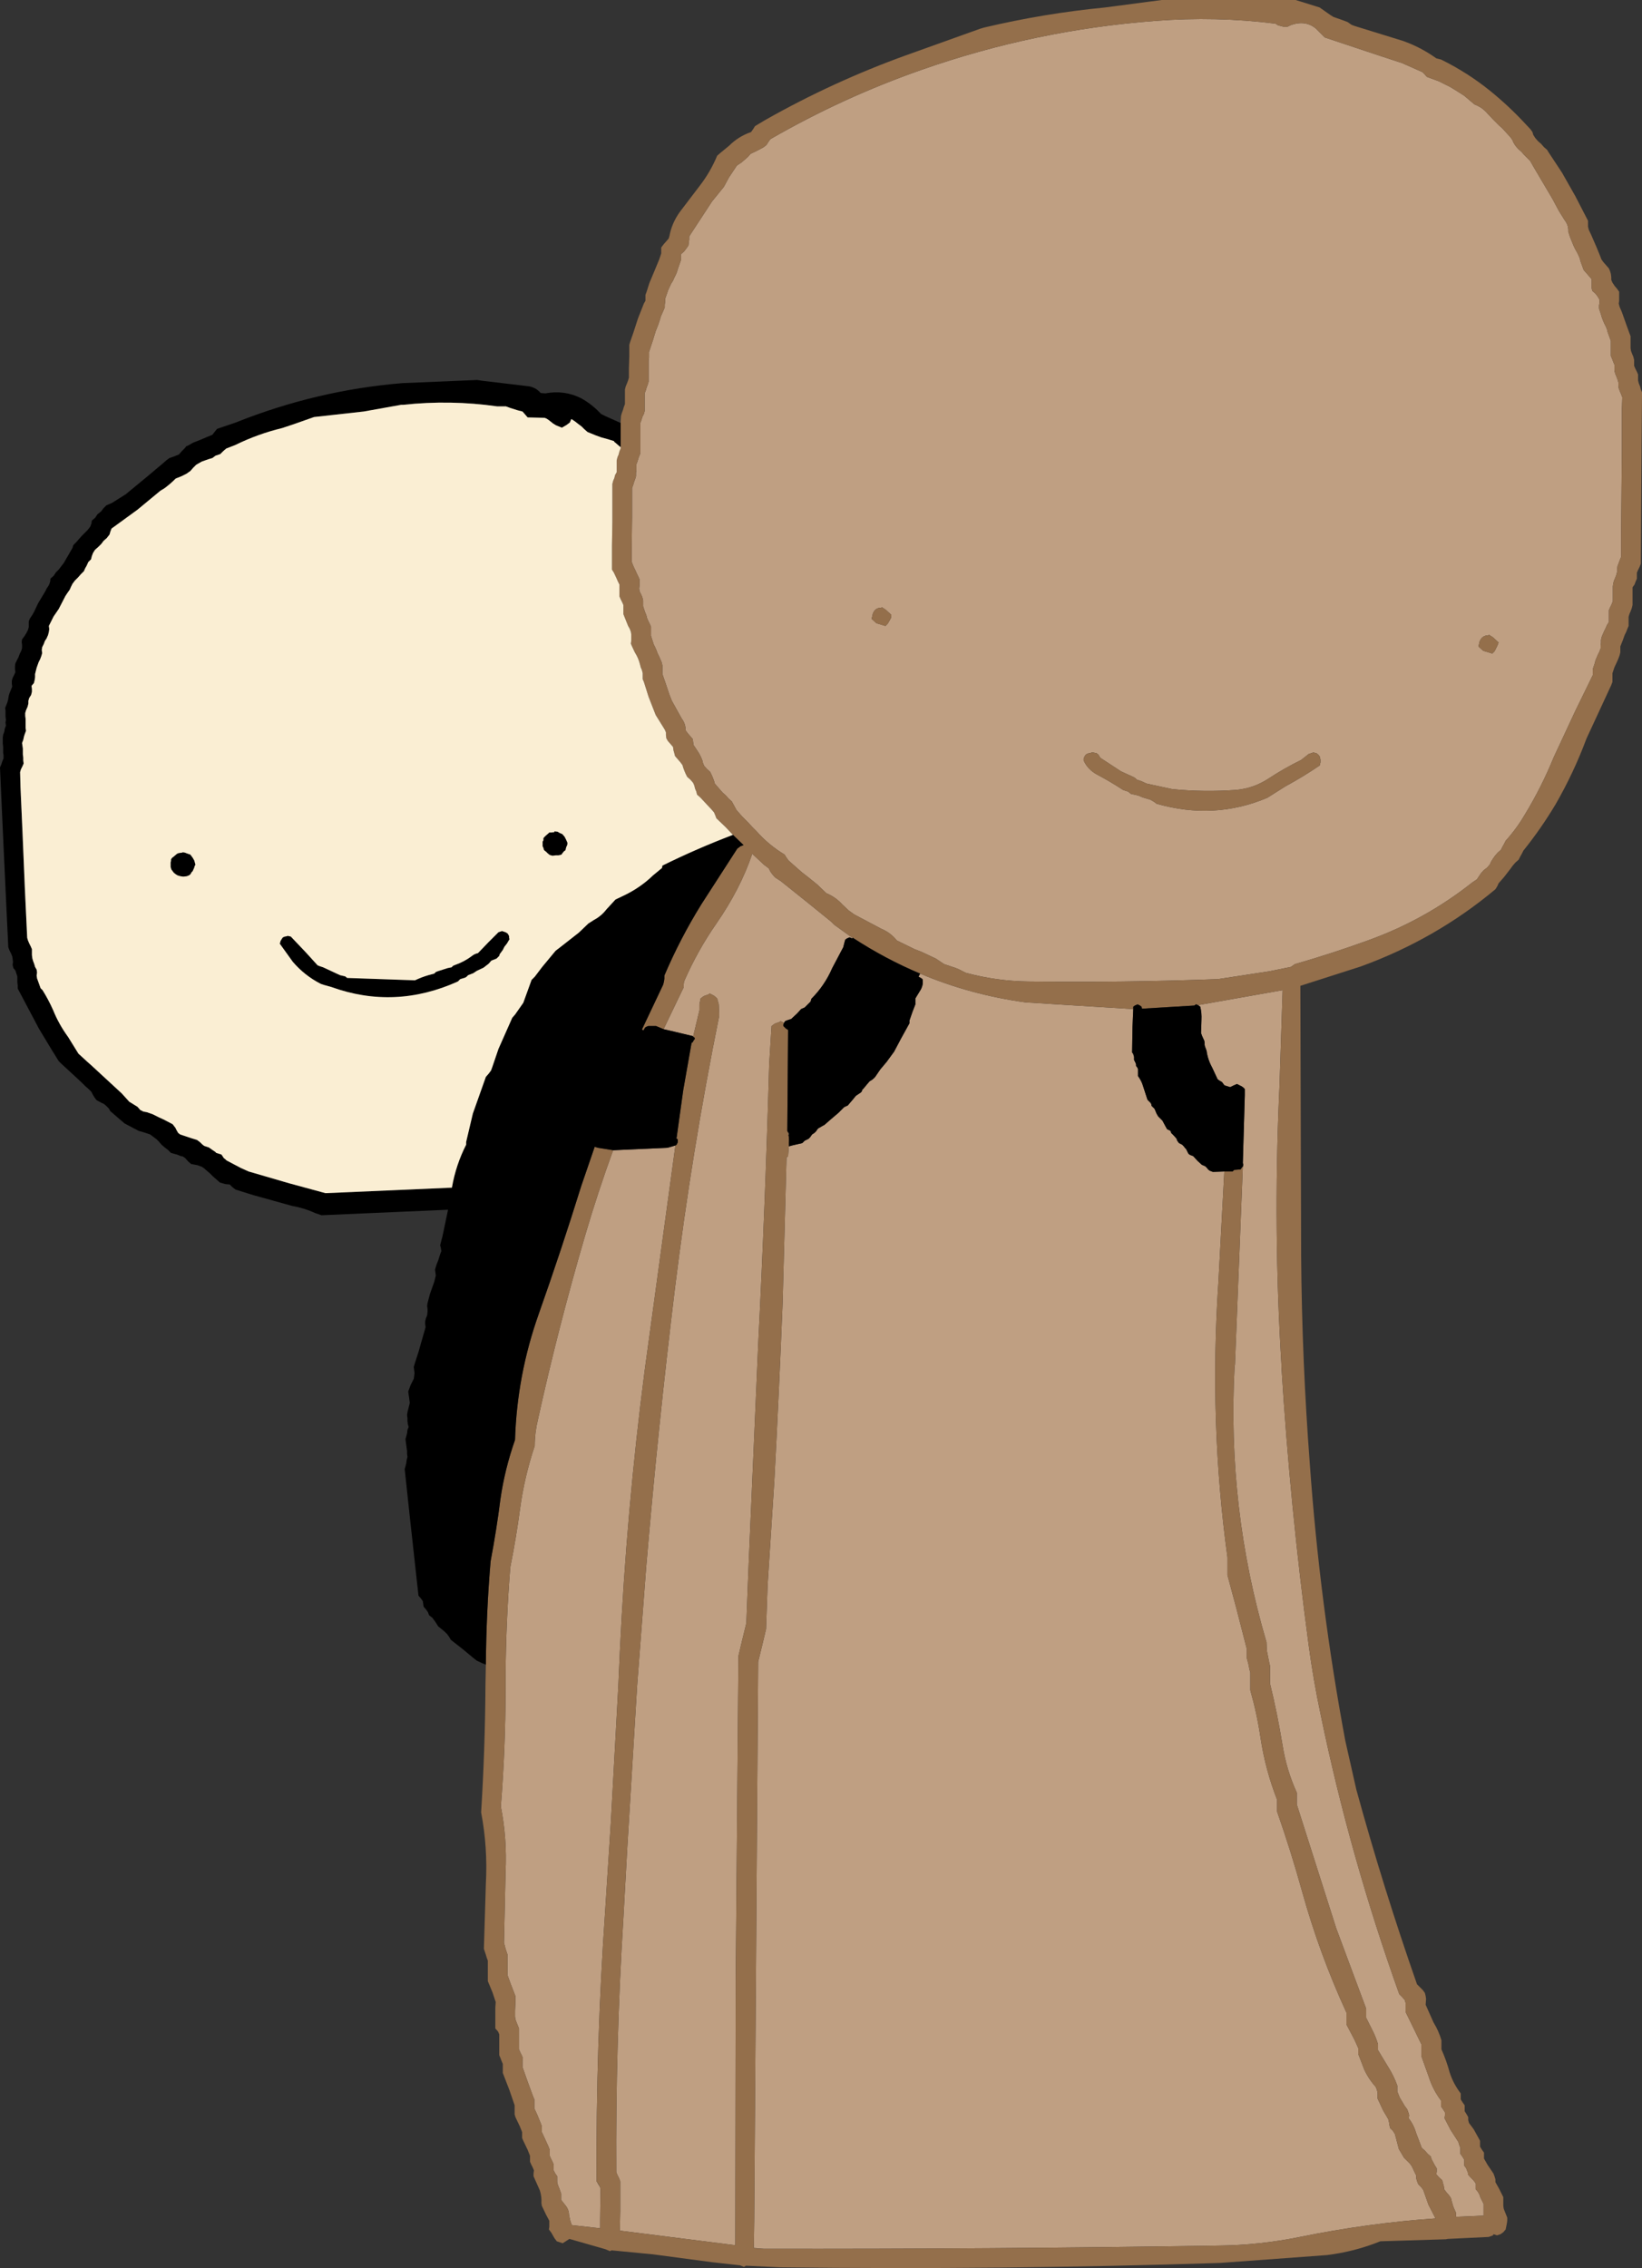
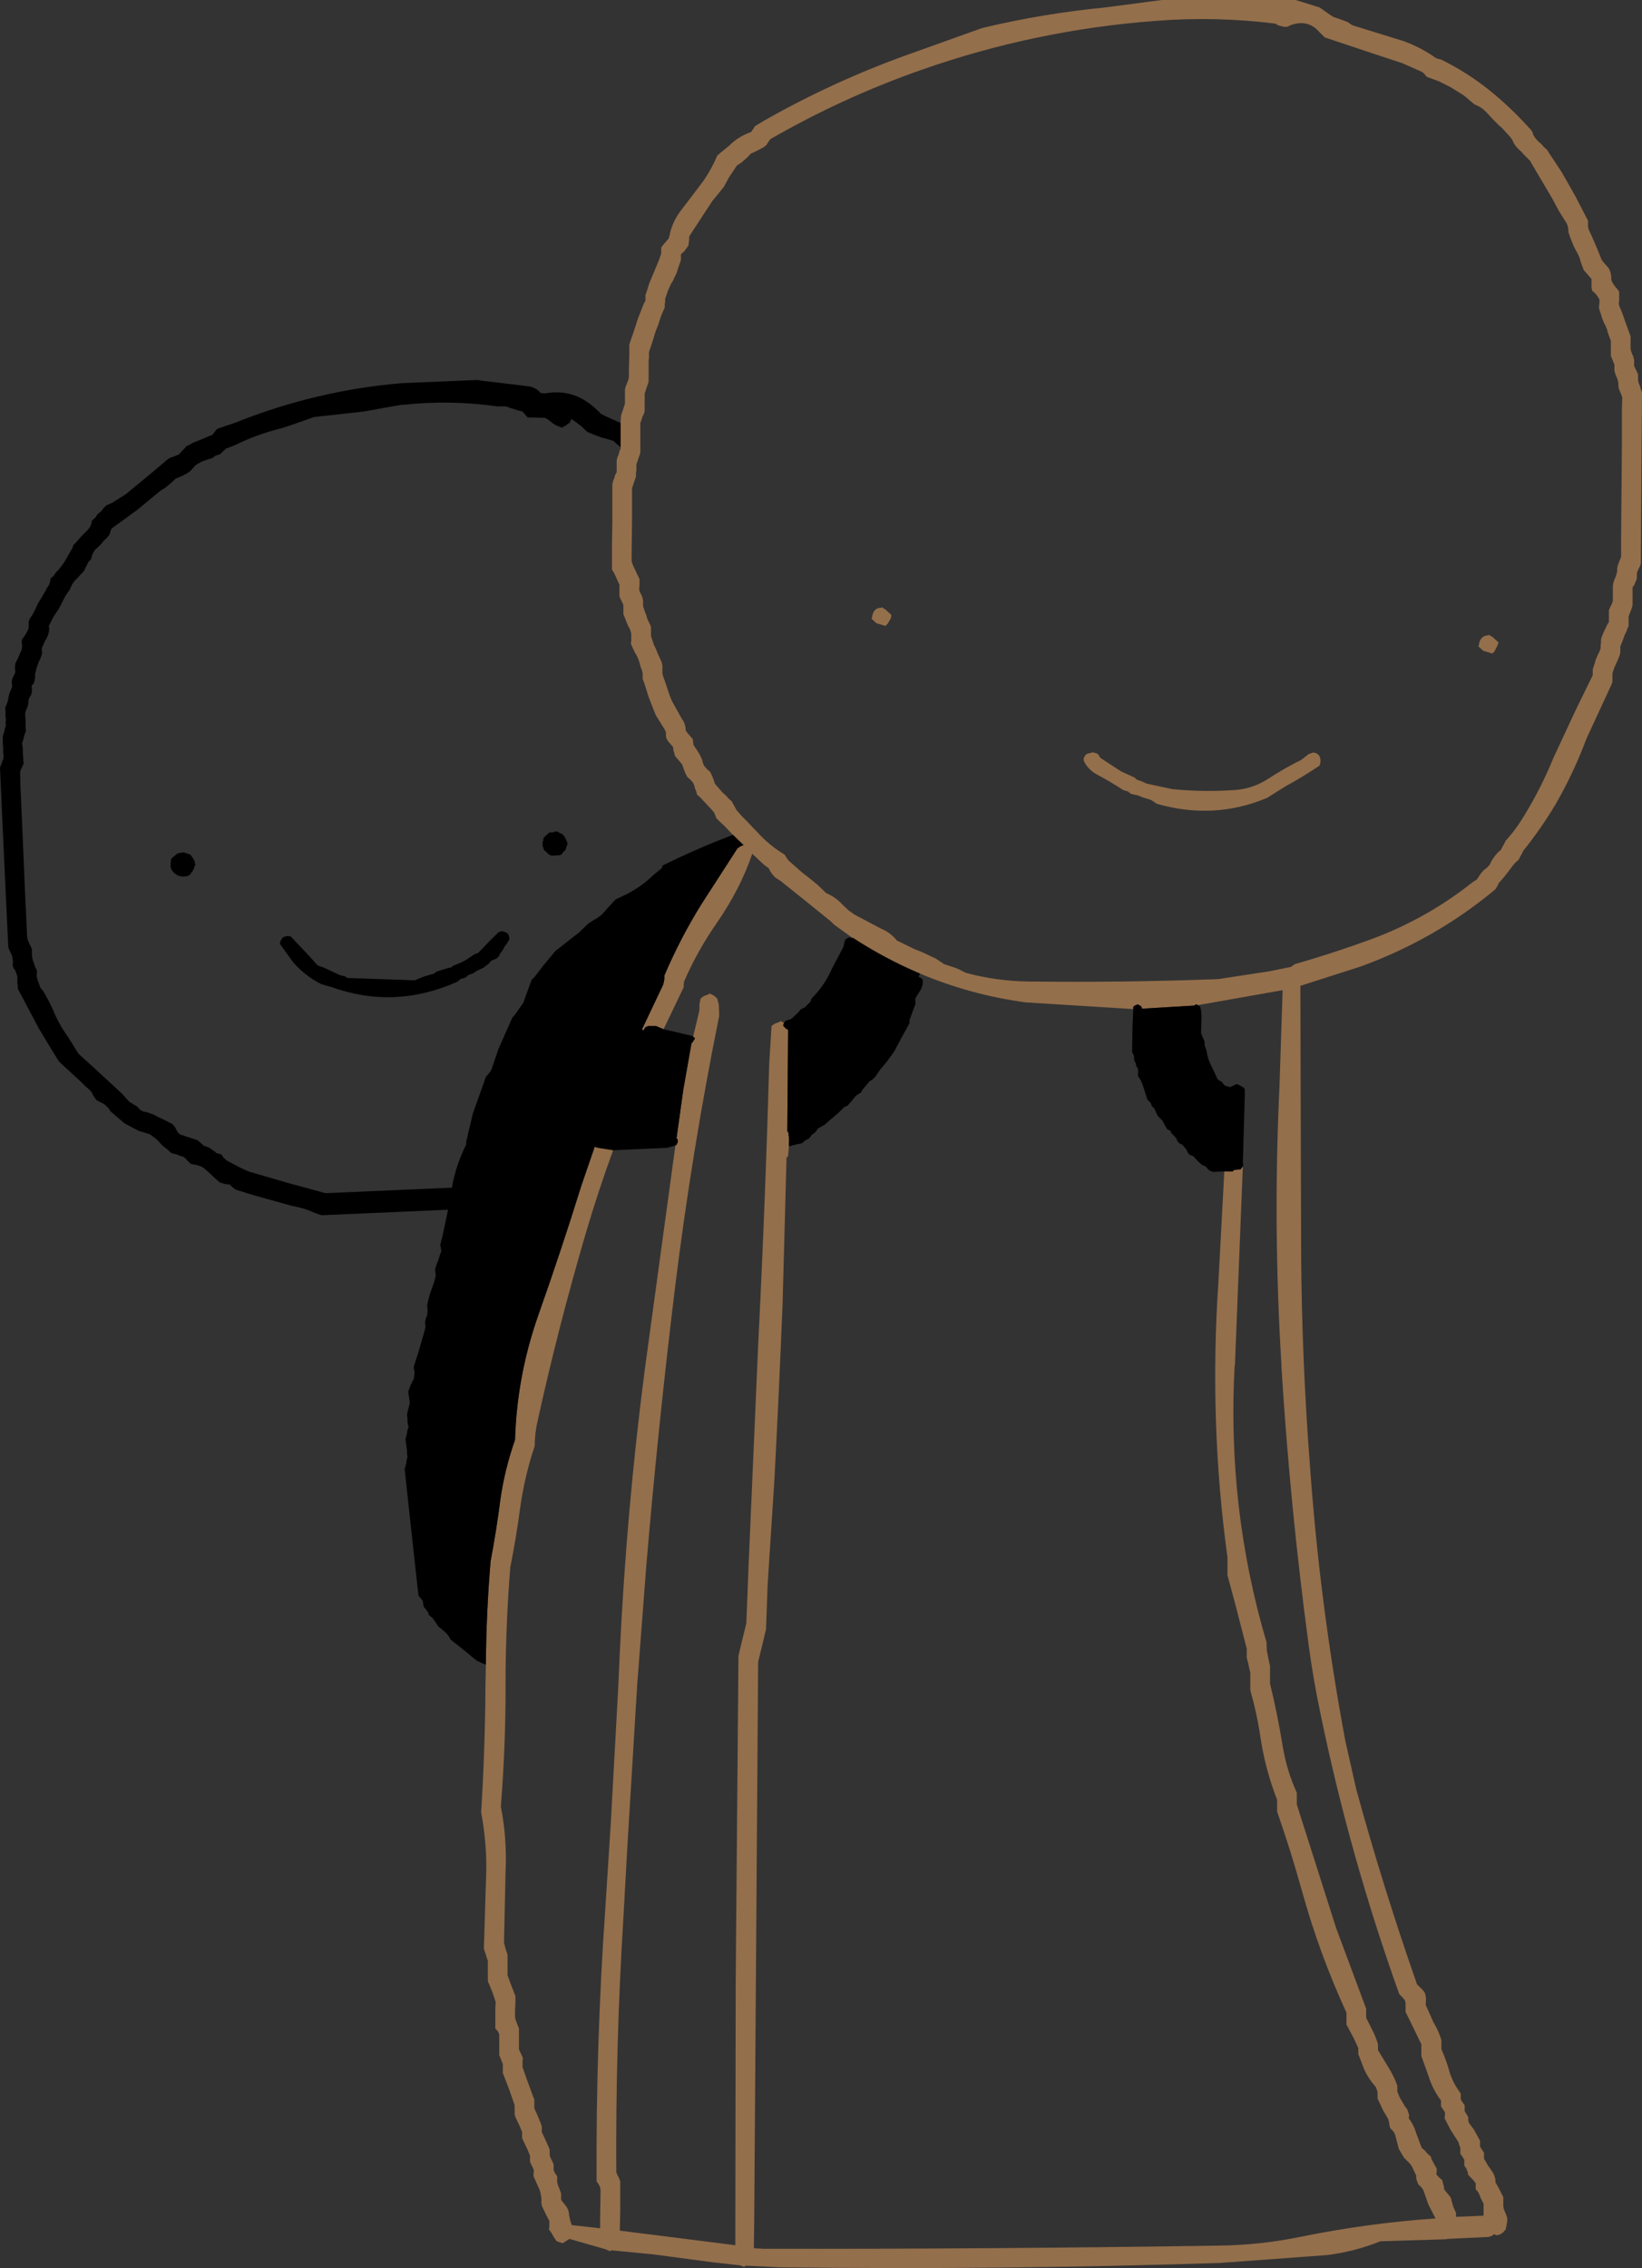
<svg xmlns="http://www.w3.org/2000/svg" height="287.7px" width="208.35px">
  <rect width="100%" height="100%" fill="#333333" stroke="none" />
  <g transform="matrix(1.0, 0.0, 0.0, 1.0, 278.0, 70.7)">
-     <path d="M-85.95 -52.6 L-85.7 -52.2 -85.35 -51.8 -84.95 -51.45 -84.6 -51.05 -83.85 -50.3 -83.45 -49.6 -81.0 -45.45 -80.2 -43.95 -79.45 -42.75 Q-78.95 -42.1 -79.0 -41.3 L-78.75 -40.55 -78.3 -39.45 -78.1 -39.05 -77.9 -38.7 -77.7 -38.3 -77.55 -37.95 -77.45 -37.55 -77.05 -36.45 -76.7 -36.05 -76.35 -35.65 -76.05 -35.3 -76.05 -34.95 -76.05 -34.55 -76.05 -34.2 -75.95 -33.8 -75.55 -33.45 -75.25 -33.05 -75.05 -32.7 -75.05 -32.3 -75.1 -31.95 -75.1 -31.55 -74.85 -30.8 -74.75 -30.45 -74.6 -30.05 -74.45 -29.7 -74.25 -29.3 -74.1 -28.95 -74.0 -28.55 -73.6 -27.45 -73.6 -27.05 -73.6 -26.7 -73.6 -26.3 -73.6 -25.95 -73.6 -25.55 -73.45 -25.2 -73.3 -24.8 -73.15 -24.45 -73.15 -24.05 -73.15 -23.7 -73.05 -23.3 -72.9 -22.95 -72.75 -22.55 -72.65 -22.2 -72.65 -21.8 -72.6 -21.45 -72.45 -21.05 -72.3 -20.7 -72.15 -20.3 -72.2 -18.8 -72.2 -13.95 -72.25 -8.3 -72.3 -2.7 -72.3 -0.05 -72.45 0.3 -72.6 0.7 -72.75 1.1 -72.8 1.45 -72.8 1.8 -72.9 2.2 -73.05 2.6 -73.2 2.95 -73.3 3.3 -73.35 3.7 -73.35 4.05 -73.35 4.45 -73.35 4.8 -73.35 5.2 -73.35 5.55 -73.5 5.95 -73.7 6.35 -73.85 6.7 -73.85 7.05 -73.85 7.45 -73.85 7.8 -73.85 8.2 -74.1 8.6 -74.25 8.95 -74.45 9.35 -74.6 9.7 -74.75 10.05 -74.85 10.45 -74.85 10.8 -74.9 11.2 -74.9 11.55 -75.05 11.95 -75.25 12.35 -75.4 12.7 -75.55 13.05 -75.65 13.45 -75.9 14.2 -75.9 14.55 -75.9 14.95 -78.1 19.45 -80.85 25.35 Q-82.4 29.15 -84.5 32.6 -85.55 34.4 -86.95 35.95 L-87.15 36.35 -87.35 36.7 -87.55 37.1 -87.95 37.45 -88.3 37.85 -88.55 38.2 -88.8 38.6 -88.95 38.95 -89.3 39.35 -89.75 39.7 -90.1 40.1 -90.3 40.4 -90.6 40.85 -91.2 41.25 Q-97.2 46.0 -104.45 48.6 -109.0 50.25 -113.7 51.6 L-114.2 51.95 -116.9 52.5 -123.45 53.5 Q-135.5 53.95 -147.55 53.8 -151.55 53.75 -155.45 52.7 L-155.95 52.45 Q-156.3 52.25 -156.7 52.1 L-158.2 51.6 -159.25 50.9 -161.05 50.05 -161.95 49.7 -164.2 48.6 Q-165.0 47.6 -166.2 47.1 L-169.6 45.3 -170.3 44.8 -171.1 44.05 Q-171.95 43.1 -173.15 42.6 L-174.3 41.5 -175.35 40.65 -176.25 39.95 -176.65 39.6 -177.95 38.45 -178.2 38.1 -178.45 37.7 Q-180.45 36.5 -182.0 34.75 L-182.5 34.25 -183.1 33.6 -183.85 32.85 -184.55 32.05 -185.15 30.95 -185.55 30.6 -185.9 30.2 -186.3 29.85 -186.65 29.45 -187.3 28.7 -187.4 28.35 -187.55 27.95 -187.7 27.6 -187.9 27.2 -188.3 26.85 -188.65 26.45 -188.8 26.1 -188.9 25.7 -189.05 25.35 -189.25 24.95 -189.5 24.55 -190.0 23.8 -190.05 23.45 -190.1 23.05 -190.4 22.7 -190.75 22.3 -191.0 21.95 Q-191.0 21.1 -191.5 20.45 L-192.75 18.2 -193.05 17.45 -193.3 16.7 -193.55 15.95 -193.95 14.8 -193.95 14.45 -193.95 14.05 -193.95 13.7 -194.05 13.3 -194.2 12.95 -194.35 12.6 -194.55 12.2 -194.7 11.8 -194.85 11.45 -195.05 11.05 -195.4 9.95 -195.4 9.55 -195.4 9.2 -195.4 8.8 -195.55 8.45 -195.75 8.05 -195.9 7.7 -196.0 7.3 -196.15 6.95 -196.4 6.2 -196.4 5.8 -196.4 5.45 -196.5 5.05 -196.65 4.7 -196.85 4.3 -196.9 3.95 -196.85 3.55 -196.85 3.2 -196.85 2.8 -197.0 2.45 -197.2 2.05 -197.35 1.7 -197.55 1.3 -197.7 0.95 -197.85 0.55 -197.85 -0.95 -197.8 -5.05 -197.8 -6.2 -197.8 -6.95 -197.8 -7.7 -197.8 -8.8 -197.65 -9.2 -197.55 -9.55 -197.4 -9.95 -197.3 -10.3 -197.3 -10.7 -197.25 -11.05 -197.25 -11.45 -197.25 -11.8 -197.1 -12.2 -197.0 -12.55 -196.85 -12.95 -196.8 -13.05 -196.75 -13.3 -196.75 -13.7 -196.75 -14.05 -196.75 -14.45 -196.75 -14.8 -196.75 -15.2 -196.75 -15.55 -196.75 -15.85 -196.75 -15.95 -196.75 -16.3 -196.75 -17.05 -196.6 -17.45 -196.5 -17.8 -196.3 -18.2 -196.2 -18.55 -196.2 -18.95 -196.2 -19.3 -196.2 -19.7 -196.2 -20.05 -196.2 -20.45 -196.2 -20.8 -196.05 -21.2 -195.95 -21.55 -195.8 -21.95 -195.7 -22.3 -195.7 -22.7 -195.7 -23.05 -195.7 -23.45 -195.7 -23.8 -195.7 -24.2 -195.7 -24.55 -195.7 -24.95 -195.65 -25.3 -195.65 -26.05 -195.15 -27.55 -194.8 -28.7 -194.5 -29.45 -194.25 -30.2 -194.15 -30.55 -193.65 -31.7 -193.65 -32.05 -193.6 -32.45 -193.6 -32.8 -193.2 -33.95 -192.85 -34.7 -192.6 -35.1 -192.45 -35.45 -192.25 -35.85 -192.1 -36.2 -192.0 -36.55 -191.6 -37.7 -191.6 -38.05 -191.6 -38.45 -191.2 -38.8 -190.9 -39.2 -190.65 -39.55 -190.6 -39.95 -190.55 -40.3 -190.55 -40.7 -190.3 -41.1 -187.65 -45.15 -186.15 -47.0 -185.5 -48.2 -184.5 -49.7 -183.9 -50.1 -183.5 -50.45 -183.1 -50.8 -182.75 -51.2 -182.0 -51.55 -181.15 -52.0 -180.75 -52.3 -180.5 -52.7 -180.25 -53.05 Q-171.05 -58.35 -161.05 -61.85 -146.65 -66.9 -131.4 -68.05 -123.7 -68.65 -116.15 -67.7 L-115.85 -67.5 -115.1 -67.3 -114.65 -67.3 -114.25 -67.5 Q-112.35 -68.2 -111.0 -67.05 L-110.65 -66.7 -110.25 -66.3 -109.9 -65.95 -103.15 -63.7 -100.1 -62.7 -97.5 -61.55 -97.25 -61.3 -96.95 -60.95 -95.45 -60.4 -93.95 -59.65 -92.9 -59.0 -92.2 -58.55 -90.9 -57.45 Q-89.95 -57.1 -89.3 -56.35 L-88.55 -55.55 -87.8 -54.8 -87.4 -54.45 -86.35 -53.3 -86.1 -52.95 -85.95 -52.6 M-193.8 59.85 L-191.4 54.85 -191.25 54.55 -191.25 54.2 -191.2 53.8 Q-189.5 49.9 -187.1 46.45 -184.05 42.05 -182.55 37.6 L-181.05 39.0 -180.45 39.45 -180.25 39.85 -180.0 40.2 -179.65 40.6 -178.95 41.05 -175.7 43.65 -172.55 46.2 -172.15 46.6 -170.0 48.15 -169.8 48.25 -169.9 48.35 -169.95 48.3 -170.2 48.2 -170.55 48.35 -170.75 48.5 -170.85 48.85 -170.95 49.25 -171.0 49.45 -172.4 52.1 Q-173.35 54.3 -175.05 56.0 L-175.1 56.2 -175.15 56.35 -175.55 56.75 -175.9 57.1 -176.25 57.25 -176.35 57.3 -176.85 57.85 -177.6 58.55 -178.2 58.75 -178.4 58.85 -178.5 59.05 -179.0 58.8 -179.0 58.9 -179.7 59.15 -180.1 59.45 -180.4 64.3 Q-180.9 82.15 -181.8 99.95 L-183.0 127.55 -183.3 135.2 -183.85 137.45 -184.3 139.35 -184.35 145.35 -184.65 181.0 -184.7 214.1 -199.35 212.25 -199.3 209.75 -199.3 206.0 -199.45 205.6 -199.65 205.2 -199.8 204.85 Q-199.9 188.65 -198.9 172.6 L-198.4 163.6 -197.15 143.05 -196.0 128.0 Q-194.5 110.25 -192.35 92.65 -190.2 75.25 -186.75 58.2 L-186.75 57.8 -186.8 56.7 -187.0 55.95 -187.4 55.6 -188.0 55.3 -188.0 55.4 -188.7 55.65 -189.1 55.95 -189.25 56.7 -189.25 57.05 -189.25 57.45 -190.05 60.8 Q-190.1 60.7 -190.2 60.7 L-192.5 60.15 -193.8 59.85 M-161.25 52.8 Q-154.85 55.5 -147.85 56.45 L-134.2 57.3 -134.3 59.6 -134.35 62.8 -134.2 63.0 -134.15 63.2 -134.1 63.35 -134.1 63.55 -134.1 63.75 -133.9 64.15 -133.85 64.3 -133.85 64.5 -133.7 64.7 -133.6 64.9 -133.6 65.05 -133.6 65.45 -133.6 65.6 -133.6 65.8 Q-133.15 66.4 -132.95 67.1 L-132.4 68.8 -132.2 69.0 -132.0 69.2 -131.9 69.4 -131.9 69.55 -131.7 69.75 -131.5 69.95 -131.25 70.55 -131.05 70.9 -130.9 71.05 -130.7 71.25 -130.5 71.45 -130.1 72.2 -129.9 72.55 -129.55 72.7 -129.45 72.8 -129.4 73.0 -129.05 73.35 -128.7 73.75 -128.65 73.95 -128.55 74.1 -128.4 74.3 -128.0 74.5 -127.8 74.7 -127.65 74.9 -127.5 75.05 -127.3 75.45 -127.2 75.65 -127.0 75.8 -126.6 75.95 -126.55 76.0 -126.05 76.55 -125.5 77.05 -125.05 77.25 -124.85 77.45 -124.7 77.65 -124.5 77.8 -124.1 77.95 -122.65 77.9 -123.4 91.95 Q-124.6 109.7 -122.25 126.85 L-122.25 127.2 -122.25 128.35 -122.25 129.1 -121.15 133.2 -119.8 138.45 -119.8 138.85 -119.8 139.2 -119.8 139.6 -119.6 140.35 -119.45 141.1 -119.35 141.45 -119.35 141.85 -119.35 142.95 -119.35 143.7 Q-118.5 146.7 -118.05 149.75 -117.45 153.75 -115.95 157.6 L-115.95 158.35 -115.95 158.7 -115.95 159.1 Q-114.2 164.1 -112.8 169.15 -110.6 177.1 -107.15 184.6 L-107.15 185.35 -107.15 185.75 -107.15 186.1 -106.15 188.0 -105.65 189.1 -105.65 189.5 -105.65 189.85 -104.9 191.8 Q-104.35 193.0 -103.45 194.0 L-103.3 194.35 -103.2 194.75 -103.2 195.1 -103.2 195.5 -102.5 197.0 -101.85 198.1 -101.75 198.5 -101.7 198.85 -101.6 199.25 -101.25 199.6 -101.0 200.0 -100.5 201.9 -99.85 203.0 -99.5 203.35 -99.1 203.75 -98.85 204.1 -98.5 204.85 -98.3 205.25 -98.3 205.6 -98.2 205.95 -98.05 206.35 -97.65 206.75 -97.4 207.1 -96.75 208.95 -95.85 210.7 Q-104.45 211.3 -113.05 213.05 -118.2 214.1 -123.45 214.15 -152.3 214.6 -181.1 214.55 L-182.35 214.45 -182.3 211.0 -182.05 175.35 -181.8 140.1 -181.25 137.85 -180.8 135.95 -180.6 130.35 -179.75 117.2 Q-179.15 105.95 -178.7 94.7 L-178.2 76.15 -178.15 76.1 -178.0 75.95 -177.9 74.7 -177.85 74.7 -177.5 74.6 -176.2 74.3 -176.1 74.2 -175.9 74.0 -175.6 73.85 -175.4 73.75 -175.2 73.55 -175.1 73.4 -174.95 73.2 -174.65 73.0 -174.45 72.8 -174.35 72.65 -174.2 72.45 -173.6 72.1 -173.4 72.0 -172.6 71.3 -171.6 70.45 -170.9 69.75 -170.6 69.6 -170.45 69.55 -169.85 68.85 -169.4 68.3 -168.8 67.9 -168.65 67.75 -168.6 67.55 -168.45 67.4 -167.95 66.8 -167.65 66.45 Q-167.25 66.25 -166.95 65.9 L-166.3 64.95 -165.5 64.0 -164.55 62.7 -163.65 61.0 -162.6 59.1 -162.6 58.95 -162.6 58.75 -162.2 57.6 -161.85 56.7 -161.85 56.3 -161.85 56.1 -161.85 55.95 -161.15 54.8 Q-160.8 54.1 -160.95 53.5 L-161.15 53.35 -161.45 53.2 -161.25 52.8 M-126.0 56.8 L-115.25 54.9 -115.65 67.1 -115.7 68.2 Q-116.45 85.4 -115.4 102.4 L-115.4 102.7 Q-114.3 120.45 -111.95 137.95 -111.35 142.45 -110.4 146.9 -106.7 164.8 -100.45 182.25 L-100.1 182.6 -99.75 183.0 -99.65 183.35 -99.65 183.75 -99.65 184.1 -99.65 184.5 -98.55 186.75 -97.65 188.6 -97.65 189.35 -97.65 189.75 -97.65 190.1 -96.7 192.75 Q-96.2 194.35 -95.15 195.75 L-95.15 196.1 -95.15 196.5 -94.9 196.85 -94.65 197.25 -94.65 197.6 -94.7 198.0 -93.95 199.45 -92.95 201.0 -92.85 201.35 -92.7 201.75 -92.7 202.1 -92.7 202.5 -92.45 202.85 -92.2 203.25 -92.2 203.6 -92.2 204.0 -91.95 204.35 -91.8 204.75 Q-91.7 204.9 -91.75 205.1 L-91.4 205.5 -91.05 205.85 -90.75 206.25 -90.75 206.6 -90.75 207.0 Q-90.3 207.45 -90.15 208.05 L-89.75 208.85 -89.75 209.6 -89.75 210.0 -89.75 210.35 -93.25 210.5 -93.25 210.0 -93.6 209.2 -93.8 208.5 -93.9 208.1 -94.15 207.75 -94.5 207.35 -94.75 207.0 -94.8 206.6 -94.9 206.25 -95.0 205.85 -95.4 205.5 -95.75 205.1 -95.7 204.75 -95.7 204.35 -95.95 203.95 -96.35 203.2 -96.45 202.85 -96.85 202.5 -97.2 202.1 -97.6 201.75 -98.3 199.9 Q-98.6 198.85 -99.25 198.0 L-99.2 197.6 -99.3 197.25 -99.45 196.85 -99.75 196.45 -100.4 195.35 -100.7 194.6 -100.7 194.25 -100.7 193.85 Q-101.15 192.6 -101.85 191.5 L-103.15 189.35 -103.15 189.0 -103.15 188.6 Q-103.45 187.6 -103.9 186.75 L-104.65 185.25 -104.65 184.85 -104.65 184.5 -104.65 184.1 -108.45 173.9 -113.45 158.2 -113.45 157.45 -113.45 157.1 -113.45 156.7 Q-114.75 153.85 -115.25 150.75 -115.9 146.75 -116.85 142.85 L-116.85 142.45 -116.85 141.35 -116.85 140.6 -116.95 140.2 -117.25 138.7 -117.3 137.6 Q-122.3 120.65 -121.35 102.7 L-121.3 102.4 -120.3 77.3 -120.25 77.1 -120.25 76.95 -120.3 76.85 -120.05 68.2 -120.05 67.45 Q-120.2 67.25 -120.45 67.1 L-121.05 66.8 -121.5 67.0 -121.9 67.2 -122.55 67.0 -122.65 66.95 -122.8 66.75 -122.95 66.55 -123.3 66.35 -123.5 66.2 -124.2 64.7 Q-124.75 63.7 -124.9 62.6 L-124.95 62.45 -125.1 62.05 -125.15 61.85 -125.15 61.7 -125.15 61.5 -125.2 61.3 -125.45 60.75 -125.6 60.35 -125.55 58.7 Q-125.5 57.8 -125.7 57.0 L-125.9 56.85 -126.0 56.8 M-177.95 73.25 L-178.0 72.95 -177.95 72.95 -177.95 73.0 -177.9 73.2 -177.95 73.25 M-192.15 73.65 L-192.15 73.7 -192.3 73.6 -192.15 73.65 M-192.3 74.6 L-196.2 103.15 Q-198.5 120.9 -199.35 138.85 L-199.55 143.3 -200.5 160.6 -201.2 171.5 Q-202.4 188.65 -202.3 206.0 L-201.85 206.75 -201.8 207.1 -201.85 210.85 -201.85 211.95 -205.45 211.55 -205.65 210.95 -205.8 210.25 Q-205.8 209.6 -206.25 209.05 L-206.8 208.35 -206.8 208.0 -206.8 207.6 -206.8 207.55 -207.05 206.85 -207.2 206.5 -207.3 206.1 -207.3 205.75 -207.3 205.35 -207.55 205.0 -207.75 204.6 -207.75 204.25 -207.75 203.85 -207.9 203.5 -208.1 203.1 -208.25 202.75 -208.25 202.35 -208.25 202.0 -208.4 201.6 -208.9 200.5 -209.25 199.75 -209.25 199.35 -209.25 199.0 -209.4 198.6 -209.85 197.5 -210.2 196.75 -210.2 196.35 -210.2 196.0 -210.2 195.6 -210.35 195.25 -211.05 193.35 -211.7 191.5 -211.7 191.1 -211.7 190.75 -211.65 190.35 -211.8 190.0 -212.0 189.6 -212.15 189.25 -212.15 188.5 -212.15 187.35 -212.15 186.6 -212.45 185.85 -212.6 185.45 -212.65 185.1 -212.65 184.35 -212.6 183.25 -212.6 182.5 -213.2 180.95 -213.6 179.85 -213.6 179.1 -213.6 178.0 -213.6 177.25 -213.85 176.5 -213.95 176.1 -214.05 175.75 -213.85 166.75 Q-213.65 162.5 -214.45 158.45 -213.85 151.0 -213.85 143.45 L-213.85 141.9 Q-213.8 134.95 -213.25 128.1 -212.5 124.35 -212.0 120.6 -211.45 116.6 -210.15 112.7 -210.15 111.05 -209.75 109.4 -207.2 97.8 -203.75 86.0 -202.15 80.55 -200.2 75.2 L-200.1 75.2 -193.4 74.9 -193.15 74.85 -192.3 74.6 M-166.15 6.3 L-166.15 6.4 Q-166.95 6.35 -167.25 7.15 L-167.4 7.8 -166.8 8.35 -165.65 8.7 -165.35 8.4 -164.95 7.7 -164.9 7.3 -165.6 6.65 -166.15 6.3 M-111.65 24.85 L-111.95 24.95 -112.9 25.7 Q-115.05 26.75 -117.1 28.1 -118.95 29.3 -121.15 29.5 -125.2 29.8 -129.25 29.4 L-132.5 28.7 -133.15 28.4 -133.75 28.2 -133.9 28.05 -134.1 27.9 -135.75 27.15 -138.35 25.45 -138.5 25.25 -138.6 25.05 -138.85 24.85 -139.3 24.75 -139.55 24.75 -139.55 24.8 -139.85 24.85 -140.0 24.9 -140.2 25.0 -140.35 25.2 -140.45 25.4 -140.5 25.55 -140.5 25.75 Q-140.0 26.9 -138.8 27.55 -137.1 28.45 -135.5 29.5 L-135.05 29.65 -134.85 29.7 -134.75 29.8 -134.5 30.0 -134.05 30.1 -133.6 30.2 -133.0 30.45 -132.0 30.75 -131.75 30.9 -131.5 31.05 -131.25 31.25 Q-123.95 33.35 -117.2 30.5 L-114.9 29.05 Q-112.6 27.8 -110.55 26.4 L-110.5 26.2 -110.45 26.0 -110.45 25.8 -110.45 25.65 -110.5 25.45 -110.55 25.25 -110.7 25.05 -110.95 24.85 -111.35 24.75 -111.65 24.85 M-88.55 10.15 L-89.1 9.8 -89.1 9.9 Q-89.9 9.85 -90.25 10.65 L-90.4 11.3 -89.8 11.85 -88.65 12.2 -88.35 11.9 -88.0 11.2 -87.85 10.8 -88.55 10.15 M-190.25 61.6 L-190.3 61.6 -190.25 61.6" fill="#bf9f82" fill-rule="evenodd" stroke="none" />
    <path d="M-85.95 -52.6 L-86.1 -52.95 -86.35 -53.3 -87.4 -54.45 -87.8 -54.8 -88.55 -55.55 -89.3 -56.35 Q-89.95 -57.1 -90.9 -57.45 L-92.2 -58.55 -92.9 -59.0 -93.95 -59.65 -95.45 -60.4 -96.95 -60.95 -97.25 -61.3 -97.5 -61.55 -100.1 -62.7 -103.15 -63.7 -109.9 -65.95 -110.25 -66.3 -110.65 -66.7 -111.0 -67.05 Q-112.35 -68.2 -114.25 -67.5 L-114.65 -67.3 -115.1 -67.3 -115.85 -67.5 -116.15 -67.7 Q-123.7 -68.65 -131.4 -68.05 -146.65 -66.9 -161.05 -61.85 -171.05 -58.35 -180.25 -53.05 L-180.5 -52.7 -180.75 -52.3 -181.15 -52.0 -182.0 -51.55 -182.75 -51.2 -183.1 -50.8 -183.5 -50.45 -183.9 -50.1 -184.5 -49.7 -185.5 -48.2 -186.15 -47.0 -187.65 -45.15 -190.3 -41.1 -190.55 -40.7 -190.55 -40.3 -190.6 -39.95 -190.65 -39.55 -190.9 -39.2 -191.2 -38.8 -191.6 -38.45 -191.6 -38.05 -191.6 -37.7 -192.0 -36.55 -192.1 -36.2 -192.25 -35.85 -192.45 -35.45 -192.6 -35.1 -192.85 -34.7 -193.2 -33.95 -193.6 -32.8 -193.6 -32.45 -193.65 -32.05 -193.65 -31.7 -194.15 -30.55 -194.25 -30.2 -194.5 -29.45 -194.8 -28.7 -195.15 -27.55 -195.65 -26.05 -195.65 -25.3 -195.7 -24.95 -195.7 -24.55 -195.7 -24.2 -195.7 -23.8 -195.7 -23.45 -195.7 -23.05 -195.7 -22.7 -195.7 -22.3 -195.8 -21.95 -195.95 -21.55 -196.05 -21.2 -196.2 -20.8 -196.2 -20.45 -196.2 -20.05 -196.2 -19.7 -196.2 -19.3 -196.2 -18.95 -196.2 -18.55 -196.3 -18.2 -196.5 -17.8 -196.6 -17.45 -196.75 -17.05 -196.75 -16.3 -196.75 -15.95 -196.75 -15.85 -196.75 -15.55 -196.75 -15.2 -196.75 -14.8 -196.75 -14.45 -196.75 -14.05 -196.75 -13.7 -196.75 -13.3 -196.8 -13.05 -196.85 -12.95 -197.0 -12.55 -197.1 -12.2 -197.25 -11.8 -197.25 -11.45 -197.25 -11.05 -197.3 -10.7 -197.3 -10.3 -197.4 -9.95 -197.55 -9.55 -197.65 -9.2 -197.8 -8.8 -197.8 -7.7 -197.8 -6.95 -197.8 -6.2 -197.8 -5.05 -197.85 -0.95 -197.85 0.55 -197.7 0.95 -197.55 1.3 -197.35 1.7 -197.2 2.05 -197.0 2.45 -196.85 2.8 -196.85 3.2 -196.85 3.55 -196.9 3.95 -196.85 4.3 -196.65 4.7 -196.5 5.05 -196.4 5.45 -196.4 5.8 -196.4 6.2 -196.15 6.95 -196.0 7.3 -195.9 7.7 -195.75 8.05 -195.55 8.45 -195.4 8.8 -195.4 9.2 -195.4 9.55 -195.4 9.95 -195.05 11.05 -194.85 11.45 -194.7 11.8 -194.55 12.2 -194.35 12.6 -194.2 12.95 -194.05 13.3 -193.95 13.7 -193.95 14.05 -193.95 14.45 -193.95 14.8 -193.55 15.95 -193.3 16.7 -193.05 17.45 -192.75 18.2 -191.5 20.45 Q-191.0 21.1 -191.0 21.95 L-190.75 22.3 -190.4 22.7 -190.1 23.05 -190.05 23.45 -190.0 23.8 -189.5 24.55 -189.25 24.95 -189.05 25.35 -188.9 25.7 -188.8 26.1 -188.65 26.45 -188.3 26.85 -187.9 27.2 -187.7 27.6 -187.55 27.95 -187.4 28.35 -187.3 28.7 -186.65 29.45 -186.3 29.85 -185.9 30.2 -185.55 30.6 -185.15 30.95 -184.55 32.05 -183.85 32.85 -183.1 33.6 -182.5 34.25 -182.0 34.75 Q-180.45 36.5 -178.45 37.7 L-178.2 38.1 -177.95 38.45 -176.65 39.6 -176.25 39.95 -175.35 40.65 -174.3 41.5 -173.15 42.6 Q-171.95 43.1 -171.1 44.05 L-170.3 44.8 -169.6 45.3 -166.2 47.1 Q-165.0 47.6 -164.2 48.6 L-161.95 49.7 -161.05 50.05 -159.25 50.9 -158.2 51.6 -156.7 52.1 Q-156.3 52.25 -155.95 52.45 L-155.45 52.7 Q-151.55 53.75 -147.55 53.8 -135.5 53.95 -123.45 53.5 L-116.9 52.5 -114.2 51.95 -113.7 51.6 Q-109.0 50.25 -104.45 48.6 -97.2 46.0 -91.2 41.25 L-90.6 40.85 -90.3 40.4 -90.1 40.1 -89.75 39.7 -89.3 39.35 -88.95 38.95 -88.8 38.6 -88.55 38.2 -88.3 37.85 -87.95 37.45 -87.55 37.1 -87.35 36.7 -87.15 36.35 -86.95 35.95 Q-85.55 34.4 -84.5 32.6 -82.4 29.15 -80.85 25.35 L-78.1 19.45 -75.9 14.95 -75.9 14.55 -75.9 14.2 -75.65 13.45 -75.55 13.05 -75.4 12.7 -75.25 12.35 -75.05 11.95 -74.9 11.55 -74.9 11.2 -74.85 10.8 -74.85 10.45 -74.75 10.05 -74.6 9.7 -74.45 9.35 -74.25 8.95 -74.1 8.6 -73.85 8.2 -73.85 7.8 -73.85 7.45 -73.85 7.05 -73.85 6.7 -73.7 6.35 -73.5 5.95 -73.35 5.55 -73.35 5.2 -73.35 4.8 -73.35 4.45 -73.35 4.05 -73.35 3.7 -73.3 3.3 -73.2 2.95 -73.05 2.6 -72.9 2.2 -72.8 1.8 -72.8 1.45 -72.75 1.1 -72.6 0.7 -72.45 0.3 -72.3 -0.05 -72.3 -2.7 -72.25 -8.3 -72.2 -13.95 -72.2 -18.8 -72.15 -20.3 -72.3 -20.7 -72.45 -21.05 -72.6 -21.45 -72.65 -21.8 -72.65 -22.2 -72.75 -22.55 -72.9 -22.95 -73.05 -23.3 -73.15 -23.7 -73.15 -24.05 -73.15 -24.45 -73.3 -24.8 -73.45 -25.2 -73.6 -25.55 -73.6 -25.95 -73.6 -26.3 -73.6 -26.7 -73.6 -27.05 -73.6 -27.45 -74.0 -28.55 -74.1 -28.95 -74.25 -29.3 -74.45 -29.7 -74.6 -30.05 -74.75 -30.45 -74.85 -30.8 -75.1 -31.55 -75.1 -31.95 -75.05 -32.3 -75.05 -32.7 -75.25 -33.05 -75.55 -33.45 -75.95 -33.8 -76.05 -34.2 -76.05 -34.55 -76.05 -34.95 -76.05 -35.3 -76.35 -35.65 -76.7 -36.05 -77.05 -36.45 -77.45 -37.55 -77.55 -37.95 -77.7 -38.3 -77.9 -38.7 -78.1 -39.05 -78.3 -39.45 -78.75 -40.55 -79.0 -41.3 Q-78.95 -42.1 -79.45 -42.75 L-80.2 -43.95 -81.0 -45.45 -83.45 -49.6 -83.85 -50.3 -84.6 -51.05 -84.95 -51.45 -85.35 -51.8 -85.7 -52.2 -85.95 -52.6 M-199.25 -17.05 L-199.25 -17.2 -199.2 -17.95 -199.1 -18.3 -198.95 -18.7 -198.85 -19.05 -198.7 -19.45 -198.7 -19.8 -198.7 -20.2 -198.7 -20.55 -198.7 -20.95 -198.7 -21.3 -198.6 -21.7 -198.45 -22.05 -198.3 -22.45 -198.2 -22.8 -198.2 -23.2 -198.2 -23.55 -198.2 -23.95 -198.15 -25.45 -198.15 -26.2 -198.15 -26.95 -198.05 -27.3 -197.65 -28.45 -197.05 -30.3 -196.3 -32.2 -196.1 -32.55 -196.1 -32.95 -196.1 -33.3 -195.95 -33.7 -195.6 -34.8 -194.95 -36.35 -194.35 -37.8 -194.1 -38.55 -194.1 -38.95 -194.1 -39.3 -193.8 -39.7 -193.45 -40.1 -193.15 -40.45 -193.05 -40.8 Q-192.75 -42.4 -191.75 -43.8 L-189.2 -47.15 Q-187.85 -48.9 -187.0 -50.95 L-186.6 -51.3 -185.5 -52.2 Q-184.3 -53.4 -182.7 -53.95 L-182.45 -54.3 -182.2 -54.7 -180.95 -55.45 Q-172.3 -60.35 -163.0 -63.7 L-153.65 -67.05 -153.15 -67.2 Q-145.55 -69.0 -137.8 -69.75 L-130.6 -70.7 -113.6 -70.7 -112.95 -70.5 -110.55 -69.75 -109.2 -68.8 -108.8 -68.55 -107.65 -68.15 -107.0 -67.9 -106.5 -67.55 -106.1 -67.4 -99.95 -65.5 Q-97.7 -64.7 -95.75 -63.3 L-95.15 -63.15 Q-91.8 -61.5 -88.95 -59.2 -86.6 -57.3 -84.55 -55.1 L-83.8 -54.3 -83.55 -53.95 -83.45 -53.6 -83.2 -53.2 -82.85 -52.8 -82.45 -52.45 -82.1 -52.05 -81.7 -51.7 -81.45 -51.3 -79.8 -48.8 -78.1 -45.8 -76.5 -42.7 -76.5 -42.3 -76.5 -41.95 -76.4 -41.55 -76.05 -40.8 -75.4 -39.3 -74.95 -38.2 -74.8 -37.8 -74.55 -37.45 -74.2 -37.05 -73.85 -36.65 -73.7 -36.3 -73.6 -35.95 -73.55 -35.55 -73.55 -35.2 -73.4 -34.85 -73.1 -34.4 -72.8 -34.05 -72.55 -33.7 -72.55 -33.3 -72.55 -32.95 -72.55 -32.55 -72.6 -32.2 -72.5 -31.8 -72.2 -31.1 -71.65 -29.55 -71.25 -28.45 -71.1 -28.05 -71.1 -27.7 -71.1 -27.3 -71.1 -26.95 -71.1 -26.55 -71.05 -26.2 -70.9 -25.8 -70.75 -25.45 -70.65 -25.05 -70.65 -24.7 -70.65 -24.3 -70.5 -23.95 -70.3 -23.55 -70.15 -23.2 -70.15 -22.8 -70.15 -22.45 -70.05 -22.05 -69.9 -21.7 -69.8 -21.3 -69.65 -20.95 -69.65 -20.55 -69.7 -14.55 -69.75 -7.45 -69.8 0.8 -69.95 1.2 -70.15 1.6 -70.3 1.95 -70.3 2.3 -70.3 2.7 -70.45 3.05 -70.6 3.45 -70.85 3.8 -70.85 4.2 -70.85 4.55 -70.85 4.95 -70.85 5.7 -70.85 6.05 -70.95 6.45 -71.1 6.85 -71.25 7.2 -71.35 7.55 -71.35 7.95 -71.35 8.3 -71.35 8.7 -71.5 9.05 -71.65 9.45 -71.85 9.85 -72.1 10.55 -72.4 11.3 -72.4 11.7 -72.4 12.05 -72.5 12.45 -72.65 12.85 -72.8 13.2 -73.15 13.95 -73.4 14.7 -73.4 15.05 -73.4 15.45 -73.4 15.8 -73.55 16.2 -76.7 23.0 Q-78.3 27.3 -80.6 31.3 -82.45 34.4 -84.7 37.2 L-84.9 37.6 -85.1 37.95 -85.3 38.35 -85.7 38.7 -86.05 39.1 -86.3 39.45 -87.15 40.55 -87.85 41.35 -88.0 41.7 -88.25 42.1 Q-95.85 48.45 -105.35 51.9 L-113.0 54.35 -112.9 88.7 Q-112.8 101.9 -111.8 115.0 -110.55 132.7 -107.3 150.1 L-105.9 156.3 Q-102.5 168.7 -98.2 181.0 L-97.85 181.35 -97.45 181.75 -97.2 182.1 -97.1 182.5 -97.05 182.85 -97.1 183.6 -96.1 185.85 Q-95.45 186.9 -95.1 188.1 L-95.1 188.5 -95.1 188.85 -95.1 189.25 Q-94.45 190.7 -94.05 192.2 -93.6 193.6 -92.65 194.85 L-92.65 195.25 -92.65 195.6 -92.4 196.0 -92.15 196.35 -92.15 196.75 -92.15 197.1 -91.9 197.5 -91.7 197.85 -91.7 198.25 -91.6 198.6 -91.0 199.4 -90.2 200.85 -90.2 201.25 -90.2 201.6 -89.95 202.0 -89.7 202.35 -89.7 202.75 -89.7 203.1 -89.25 203.9 -88.5 205.0 -88.35 205.4 -88.25 205.75 -88.25 206.1 -87.8 206.9 -87.25 208.0 -87.25 208.35 -87.25 208.75 -87.25 209.1 -87.2 209.45 -87.05 209.85 -86.75 210.6 -86.75 211.0 -86.8 211.35 -86.95 212.1 -87.25 212.45 -87.6 212.7 -88.05 212.85 -88.5 212.7 -88.55 212.85 -89.1 213.05 -94.3 213.3 -94.55 213.35 -94.65 213.35 -102.85 213.6 Q-106.05 214.9 -109.6 215.35 L-123.2 216.35 Q-151.15 217.25 -179.1 216.9 L-183.35 216.7 -183.6 216.85 -184.1 216.65 -187.7 216.25 -195.2 215.25 -196.25 215.15 -200.4 214.75 -200.6 214.85 -201.2 214.6 -205.75 213.3 -206.6 213.85 -207.35 213.6 -207.65 213.2 -208.05 212.5 -208.35 212.1 -208.3 211.75 -208.3 211.35 -208.3 211.0 -208.7 210.25 -209.25 209.1 -209.3 208.75 Q-209.25 207.95 -209.5 207.15 L-210.3 205.35 -210.3 205.0 -210.25 204.6 -210.4 204.25 -210.6 203.85 -210.75 203.5 -210.75 203.1 -210.75 202.75 -211.05 202.0 -211.6 200.85 -211.75 200.5 -211.75 200.1 -211.75 199.75 -212.05 199.0 -212.6 197.85 -212.7 197.5 -212.7 197.1 -212.7 196.75 -212.7 196.35 -213.35 194.45 -214.2 192.25 -214.2 191.85 -214.2 191.5 -214.2 191.1 -214.35 190.75 -214.5 190.35 -214.65 190.0 -214.65 189.25 -214.65 188.1 -214.65 187.35 -214.8 187.0 -215.15 186.6 -215.15 185.5 -215.15 184.0 -215.1 183.25 -215.5 182.05 -216.1 180.6 -216.1 179.85 -216.1 178.75 -216.1 178.0 -216.25 177.6 -216.35 177.25 -216.6 176.5 -216.35 168.25 Q-216.1 163.65 -216.95 159.2 -216.45 151.2 -216.4 143.1 L-216.35 140.45 Q-216.3 133.85 -215.75 127.35 -215.0 123.4 -214.5 119.45 -213.95 115.65 -212.65 111.95 -212.4 103.75 -209.65 96.0 -206.8 87.95 -204.25 79.75 L-202.55 74.8 -202.55 74.75 -202.45 74.8 -202.1 74.9 -200.2 75.2 Q-202.15 80.55 -203.75 86.0 -207.2 97.8 -209.75 109.4 -210.15 111.05 -210.15 112.7 -211.45 116.6 -212.0 120.6 -212.5 124.35 -213.25 128.1 -213.8 134.95 -213.85 141.9 L-213.85 143.45 Q-213.85 151.0 -214.45 158.45 -213.65 162.5 -213.85 166.75 L-214.05 175.75 -213.95 176.1 -213.85 176.5 -213.6 177.25 -213.6 178.0 -213.6 179.1 -213.6 179.85 -213.2 180.95 -212.6 182.5 -212.6 183.25 -212.65 184.35 -212.65 185.1 -212.6 185.45 -212.45 185.85 -212.15 186.6 -212.15 187.35 -212.15 188.5 -212.15 189.25 -212.0 189.6 -211.8 190.0 -211.65 190.35 -211.7 190.75 -211.7 191.1 -211.7 191.5 -211.05 193.35 -210.35 195.25 -210.2 195.6 -210.2 196.0 -210.2 196.35 -210.2 196.75 -209.85 197.5 -209.4 198.6 -209.25 199.0 -209.25 199.35 -209.25 199.75 -208.9 200.5 -208.4 201.6 -208.25 202.0 -208.25 202.35 -208.25 202.75 -208.1 203.1 -207.9 203.5 -207.75 203.85 -207.75 204.25 -207.75 204.6 -207.55 205.0 -207.3 205.35 -207.3 205.75 -207.3 206.1 -207.2 206.5 -207.05 206.85 -206.8 207.55 -206.8 207.6 -206.8 208.0 -206.8 208.35 -206.25 209.05 Q-205.8 209.6 -205.8 210.25 L-205.65 210.95 -205.45 211.55 -201.85 211.95 -201.85 210.85 -201.8 207.1 -201.85 206.75 -202.05 206.35 -202.3 206.0 Q-202.4 188.65 -201.2 171.5 L-200.5 160.6 -199.55 143.3 -199.35 138.85 Q-198.5 120.9 -196.2 103.15 L-192.3 74.6 -192.15 74.5 -192.05 74.3 -192.0 74.2 -192.0 74.15 -192.0 73.85 -192.1 73.75 -192.15 73.7 -192.15 73.65 -191.3 67.55 -190.25 61.6 -190.1 61.5 -190.0 61.3 -189.85 61.1 -189.85 60.95 -190.05 60.8 -189.25 57.45 -189.25 57.05 -189.25 56.7 -189.1 55.95 -188.7 55.65 -188.0 55.4 -188.0 55.3 -187.4 55.6 -187.0 55.95 -186.8 56.7 -186.75 57.8 -186.75 58.2 Q-190.2 75.25 -192.35 92.65 -194.5 110.25 -196.0 128.0 L-197.15 143.05 -198.4 163.6 -198.9 172.6 Q-199.9 188.65 -199.8 204.85 L-199.65 205.2 -199.45 205.6 -199.3 206.0 -199.3 209.75 -199.35 212.25 -184.7 214.1 -184.65 181.0 -184.35 145.35 -184.3 139.35 -183.85 137.45 -183.3 135.2 -183.0 127.55 -181.8 99.95 Q-180.9 82.15 -180.4 64.3 L-180.1 59.45 -179.7 59.15 -179.0 58.9 -179.0 58.8 -178.5 59.05 -178.55 59.1 -178.6 59.25 -178.6 59.45 -178.3 59.75 -178.0 59.95 -178.1 72.75 -178.0 72.95 -177.95 73.25 Q-177.85 73.7 -177.9 74.25 L-177.9 74.7 -178.0 75.95 -178.15 76.1 -178.2 76.15 -178.7 94.7 Q-179.15 105.95 -179.75 117.2 L-180.6 130.35 -180.8 135.95 -181.25 137.85 -181.8 140.1 -182.05 175.35 -182.3 211.0 -182.35 214.45 -182.1 214.5 -181.1 214.55 Q-152.3 214.6 -123.45 214.15 -118.2 214.1 -113.05 213.05 -104.45 211.3 -95.85 210.7 L-96.75 208.95 -97.4 207.1 -97.65 206.75 -98.05 206.35 -98.2 205.95 -98.3 205.6 -98.3 205.25 -98.5 204.85 -98.85 204.1 -99.1 203.75 -99.5 203.35 -99.85 203.0 -100.5 201.9 -101.0 200.0 -101.25 199.6 -101.6 199.25 -101.7 198.85 -101.75 198.5 -101.85 198.1 -102.5 197.0 -103.2 195.5 -103.2 195.1 -103.2 194.75 -103.3 194.35 -103.45 194.0 Q-104.35 193.0 -104.9 191.8 L-105.65 189.85 -105.65 189.5 -105.65 189.1 -106.15 188.0 -107.15 186.1 -107.15 185.75 -107.15 185.35 -107.15 184.6 Q-110.6 177.1 -112.8 169.15 -114.2 164.1 -115.95 159.1 L-115.95 158.7 -115.95 158.35 -115.95 157.6 Q-117.45 153.75 -118.05 149.75 -118.5 146.7 -119.35 143.7 L-119.35 142.95 -119.35 141.85 -119.35 141.45 -119.45 141.1 -119.6 140.35 -119.8 139.6 -119.8 139.2 -119.8 138.85 -119.8 138.45 -121.15 133.2 -122.25 129.1 -122.25 128.35 -122.25 127.2 -122.25 126.85 Q-124.6 109.7 -123.4 91.95 L-122.65 77.9 -121.6 77.9 -121.45 77.75 -121.4 77.7 -120.85 77.65 -120.6 77.65 -120.35 77.3 -120.3 77.3 -121.3 102.4 -121.35 102.7 Q-122.3 120.65 -117.3 137.6 L-117.25 138.7 -116.95 140.2 -116.85 140.6 -116.85 141.35 -116.85 142.45 -116.85 142.85 Q-115.9 146.75 -115.25 150.75 -114.75 153.85 -113.45 156.7 L-113.45 157.1 -113.45 157.45 -113.45 158.2 -108.45 173.9 -104.65 184.1 -104.65 184.5 -104.65 184.85 -104.65 185.25 -103.9 186.75 Q-103.45 187.6 -103.15 188.6 L-103.15 189.0 -103.15 189.35 -101.85 191.5 Q-101.15 192.6 -100.7 193.85 L-100.7 194.25 -100.7 194.6 -100.4 195.35 -99.75 196.45 -99.45 196.85 -99.3 197.25 -99.2 197.6 -99.25 198.0 Q-98.6 198.85 -98.3 199.9 L-97.6 201.75 -97.2 202.1 -96.85 202.5 -96.45 202.85 -96.35 203.2 -95.95 203.95 -95.7 204.35 -95.7 204.75 -95.75 205.1 -95.4 205.5 -95.0 205.85 -94.9 206.25 -94.8 206.6 -94.75 207.0 -94.5 207.35 -94.15 207.75 -93.9 208.1 -93.8 208.5 -93.6 209.2 -93.25 210.0 -93.25 210.5 -89.75 210.35 -89.75 210.0 -89.75 209.6 -89.75 208.85 -90.15 208.05 Q-90.3 207.45 -90.75 207.0 L-90.75 206.6 -90.75 206.25 -91.05 205.85 -91.4 205.5 -91.75 205.1 Q-91.7 204.9 -91.8 204.75 L-91.95 204.35 -92.2 204.0 -92.2 203.6 -92.2 203.25 -92.45 202.85 -92.7 202.5 -92.7 202.1 -92.7 201.75 -92.85 201.35 -92.95 201.0 -93.95 199.45 -94.7 198.0 -94.65 197.6 -94.65 197.25 -94.9 196.85 -95.15 196.5 -95.15 196.1 -95.15 195.75 Q-96.2 194.35 -96.7 192.75 L-97.65 190.1 -97.65 189.75 -97.65 189.35 -97.65 188.6 -98.55 186.75 -99.65 184.5 -99.65 184.1 -99.65 183.75 -99.65 183.35 -99.75 183.0 -100.1 182.6 -100.45 182.25 Q-106.7 164.8 -110.4 146.9 -111.35 142.45 -111.95 137.95 -114.3 120.45 -115.4 102.7 L-115.4 102.4 Q-116.45 85.4 -115.7 68.2 L-115.65 67.1 -115.25 54.9 -126.0 56.8 -126.2 56.7 -126.25 56.7 -126.45 56.85 -133.1 57.25 -133.15 57.0 -133.35 56.85 -133.65 56.7 -134.0 56.85 -134.2 57.0 -134.2 57.3 -147.85 56.45 Q-154.85 55.5 -161.25 52.8 -165.65 50.95 -169.8 48.25 L-170.0 48.15 -172.15 46.6 -172.55 46.2 -175.7 43.65 -178.95 41.05 -179.65 40.6 -180.0 40.2 -180.25 39.85 -180.45 39.45 -181.05 39.0 -182.55 37.6 Q-184.05 42.05 -187.1 46.45 -189.5 49.9 -191.2 53.8 L-191.25 54.2 -191.25 54.55 -191.4 54.85 -193.8 59.85 -194.75 59.45 -195.75 59.45 -196.0 59.55 -196.15 59.65 -196.35 60.0 -196.55 59.9 -193.85 54.2 -193.75 53.8 -193.7 53.45 -193.7 53.05 Q-191.7 48.35 -189.0 44.0 L-184.45 36.95 -184.05 36.65 -183.65 36.5 -183.7 36.45 -185.0 35.2 -185.95 34.2 -187.1 33.1 -187.25 32.7 -187.4 32.35 -187.7 32.0 -189.15 30.45 -189.55 30.1 -189.65 29.7 -189.8 29.35 -189.9 28.95 -190.05 28.6 -190.4 28.2 -190.8 27.85 -191.0 27.45 -191.15 27.1 -191.3 26.7 -191.4 26.35 -191.7 25.95 -192.05 25.55 -192.35 25.2 -192.45 24.8 -192.55 24.45 -192.6 24.05 -192.9 23.7 -193.25 23.3 -193.45 22.95 -193.5 22.55 -193.5 22.2 -193.65 21.85 -194.8 20.0 -195.7 17.7 -196.3 15.8 -196.45 15.45 -196.45 15.05 -196.45 14.7 -196.55 14.3 -196.7 13.95 -196.8 13.55 Q-197.0 12.75 -197.45 12.05 L-197.8 11.3 -197.95 10.95 -197.9 10.55 -197.9 10.2 -197.9 9.8 -197.95 9.45 -198.1 9.05 -198.3 8.7 -198.6 7.95 -198.9 7.2 -198.9 6.8 -198.9 6.45 -198.9 6.05 -199.05 5.7 -199.25 5.3 -199.4 4.95 -199.4 4.55 -199.4 4.2 -199.4 3.8 -199.4 3.45 -199.6 3.05 -199.75 2.7 -200.1 1.95 -200.35 1.55 -200.35 1.2 -200.35 -1.45 -200.3 -4.45 -200.3 -7.8 -200.3 -9.3 -200.2 -9.7 -200.05 -10.05 -199.95 -10.45 -199.75 -10.8 -199.75 -11.2 -199.75 -11.55 -199.75 -11.95 -199.75 -12.3 -199.65 -12.7 -199.5 -13.05 -199.4 -13.45 -199.25 -13.8 -199.25 -14.0 -199.25 -14.2 -199.25 -14.55 -199.25 -14.95 -199.25 -16.45 -199.25 -17.05 M-88.55 10.15 L-87.85 10.8 -88.0 11.2 -88.35 11.9 -88.65 12.2 -89.8 11.85 -90.4 11.3 -90.25 10.65 Q-89.9 9.85 -89.1 9.9 L-89.1 9.8 -88.55 10.15 M-111.65 24.85 L-111.35 24.75 -110.95 24.85 -110.7 25.05 -110.55 25.25 -110.5 25.45 -110.45 25.65 -110.45 25.8 -110.45 26.0 -110.5 26.2 -110.55 26.4 Q-112.6 27.8 -114.9 29.05 L-117.2 30.5 Q-123.95 33.35 -131.25 31.25 L-131.5 31.05 -131.75 30.9 -132.0 30.75 -133.0 30.45 -133.6 30.2 -134.05 30.1 -134.5 30.0 -134.75 29.8 -134.85 29.7 -135.05 29.65 -135.5 29.5 Q-137.1 28.45 -138.8 27.55 -140.0 26.9 -140.5 25.75 L-140.5 25.55 -140.45 25.4 -140.35 25.2 -140.2 25.0 -140.0 24.9 -139.85 24.85 -139.55 24.8 -139.55 24.75 -139.3 24.75 -138.85 24.85 -138.6 25.05 -138.5 25.25 -138.35 25.45 -135.75 27.15 -134.1 27.9 -133.9 28.05 -133.75 28.2 -133.15 28.4 -132.5 28.7 -129.25 29.4 Q-125.2 29.8 -121.15 29.5 -118.95 29.3 -117.1 28.1 -115.05 26.75 -112.9 25.7 L-111.95 24.95 -111.65 24.85 M-166.15 6.3 L-165.6 6.65 -164.9 7.3 -164.95 7.7 -165.35 8.4 -165.65 8.7 -166.8 8.35 -167.4 7.8 -167.25 7.15 Q-166.95 6.35 -166.15 6.4 L-166.15 6.3" fill="#946f4b" fill-rule="evenodd" stroke="none" />
    <path d="M-216.35 140.45 L-216.75 140.3 -217.5 139.95 -217.95 139.6 -219.15 138.6 -220.8 137.3 -221.0 136.95 -221.25 136.6 -221.6 136.25 -222.4 135.6 -222.65 135.2 -222.85 134.9 -223.15 134.5 -223.55 134.2 -223.7 133.8 -223.95 133.45 -224.25 133.1 -224.3 132.75 -224.35 132.4 -224.6 132.05 -224.9 131.7 -225.15 129.45 -226.05 121.25 -226.65 115.65 -226.55 115.3 -226.45 114.9 -226.4 114.5 -226.3 114.1 -226.35 113.75 -226.35 113.35 -226.4 113.0 -226.5 112.25 -226.55 111.85 -226.45 111.5 -226.35 111.1 -226.3 110.7 -226.15 110.3 -226.25 109.95 -226.3 109.55 -226.3 109.2 -226.35 108.8 -226.3 108.45 -226.2 108.05 -226.1 107.65 -226.0 107.25 -226.05 106.9 -226.1 106.5 -226.15 106.2 -226.2 105.8 -226.05 105.4 -225.9 105.0 -225.7 104.6 -225.5 104.2 -225.45 103.85 -225.4 103.45 -225.45 103.1 -225.5 102.7 -225.4 102.35 -224.9 100.8 -224.1 98.0 -224.0 97.65 -224.05 97.25 -224.05 96.9 -223.95 96.5 -223.8 96.15 -223.75 95.7 -223.75 95.35 -223.8 94.95 -223.75 94.6 -223.45 93.45 -222.9 91.9 -222.7 91.1 -222.75 90.75 -222.8 90.35 -222.7 90.0 -222.55 89.55 -222.4 89.2 -222.15 88.4 -222.0 88.0 -222.05 87.65 -222.15 87.25 -221.85 86.1 -221.15 82.75 -237.2 83.45 -237.95 83.2 Q-239.35 82.55 -241.0 82.25 L-245.85 80.9 -248.1 80.2 -248.5 79.9 -248.85 79.55 -249.4 79.5 -250.1 79.3 -250.55 78.9 -250.95 78.55 -251.35 78.15 -251.7 77.85 -252.1 77.5 -252.4 77.3 -252.95 77.1 -253.75 76.95 -254.15 76.6 -254.5 76.2 -254.8 76.0 -255.05 75.95 -255.55 75.75 -256.3 75.55 -256.7 75.15 -257.1 74.85 -257.5 74.5 -257.85 74.1 -258.15 73.8 -258.95 73.2 -259.25 73.1 -259.7 72.95 -260.4 72.75 -262.2 71.8 -264.0 70.25 -264.2 69.9 -264.5 69.6 Q-264.8 69.3 -265.1 69.2 L-265.75 68.85 -266.05 68.45 -266.25 68.1 -266.4 67.8 -266.8 67.4 -267.15 67.1 -267.6 66.65 -268.35 65.95 -270.25 64.2 -270.55 63.9 -271.45 62.45 -273.05 59.8 -275.35 55.45 -275.75 54.7 -275.75 54.3 -275.8 53.9 -275.8 53.5 -275.8 53.15 -275.9 52.85 -276.05 52.4 -276.3 52.1 -276.4 51.7 -276.35 51.3 -276.4 50.95 -276.45 50.6 -276.6 50.25 -276.8 49.85 -276.95 49.45 -277.0 48.35 -277.3 42.05 -277.7 33.4 -278.0 26.65 -277.85 26.3 -277.7 25.85 -277.55 25.5 -277.55 25.1 -277.6 24.8 -277.6 24.4 -277.6 24.05 -277.65 23.6 -277.65 22.85 -277.6 22.5 -277.45 22.1 -277.4 21.75 -277.25 21.35 -277.3 20.95 -277.25 20.6 -277.3 20.2 -277.3 19.85 -277.3 19.45 -277.35 19.1 -277.2 18.75 -277.05 18.35 -276.95 17.95 -276.9 17.6 -276.8 17.25 -276.45 16.4 -276.5 16.05 -276.5 15.65 -276.4 15.3 -276.2 14.9 -276.05 14.55 -276.1 14.15 -276.1 13.8 -276.05 13.45 -275.85 13.05 -275.65 12.65 -275.5 12.25 -275.3 11.85 -275.2 11.5 -275.2 11.1 -275.25 10.75 -275.2 10.4 -274.9 10.0 -274.65 9.6 -274.45 9.2 -274.35 8.85 -274.35 8.45 -274.35 8.1 -274.2 7.75 -273.9 7.3 -273.7 6.95 -273.15 5.8 -272.25 4.3 -272.05 3.9 Q-271.6 3.35 -271.6 2.7 L-271.2 2.35 -270.9 1.9 -270.55 1.55 -269.9 0.7 -268.8 -1.2 -268.7 -1.55 -268.3 -1.95 -268.0 -2.3 -267.6 -2.75 -267.25 -3.1 -266.85 -3.5 -266.55 -3.9 -266.4 -4.3 -266.35 -4.65 -265.9 -5.05 -265.65 -5.45 -265.15 -5.85 -264.9 -6.2 -264.5 -6.6 -263.8 -6.9 -262.05 -8.0 -259.2 -10.35 -257.3 -11.95 -256.9 -12.3 -256.5 -12.6 -256.05 -12.75 -255.3 -13.05 -254.95 -13.45 -254.6 -13.8 -254.35 -14.1 -254.1 -14.2 -253.5 -14.55 -253.1 -14.7 -252.6 -14.9 -251.9 -15.2 -251.05 -15.55 -250.7 -16.0 -250.45 -16.3 -248.1 -17.1 Q-237.85 -21.2 -226.95 -22.1 L-217.45 -22.5 -216.8 -22.4 -210.9 -21.7 Q-210.0 -21.55 -209.4 -20.85 L-208.8 -20.8 Q-206.4 -21.25 -204.3 -20.2 -202.9 -19.45 -201.75 -18.2 L-201.15 -17.9 -199.25 -17.05 -199.25 -16.45 -199.25 -14.95 -199.25 -14.55 -199.25 -14.2 -199.25 -14.0 -199.35 -14.05 -199.75 -14.4 -200.05 -14.65 -200.1 -14.75 -200.9 -15.0 -201.65 -15.2 -202.35 -15.45 -203.45 -15.9 -203.85 -16.25 -204.2 -16.6 -204.6 -16.9 -205.05 -17.25 -205.5 -17.55 -205.7 -17.1 -206.1 -16.8 -206.7 -16.45 -207.45 -16.75 -207.85 -17.0 -208.35 -17.4 -208.65 -17.6 -208.9 -17.7 -211.05 -17.75 -211.35 -18.1 -211.7 -18.5 -212.3 -18.65 -213.25 -18.95 -213.8 -19.15 -214.9 -19.15 Q-220.85 -20.0 -226.85 -19.35 L-227.1 -19.35 -231.85 -18.5 -238.15 -17.8 -240.7 -16.9 -242.2 -16.4 Q-245.3 -15.65 -248.15 -14.25 L-249.3 -13.8 -249.7 -13.45 -250.05 -13.1 -250.65 -12.9 -251.05 -12.6 -251.55 -12.45 -252.4 -12.15 -253.1 -11.75 -253.5 -11.35 -253.85 -10.95 -254.35 -10.6 -254.95 -10.3 -255.7 -10.0 Q-256.4 -9.3 -257.15 -8.75 L-257.65 -8.45 -260.55 -6.05 -263.85 -3.65 -264.0 -3.25 -264.1 -2.9 -264.45 -2.45 -264.85 -2.1 -265.15 -1.7 -265.5 -1.35 -265.95 -0.95 -266.2 -0.55 -266.35 -0.15 -266.45 0.25 -266.8 0.6 -267.0 1.05 -267.2 1.4 -267.35 1.75 -267.75 2.15 -268.1 2.55 -268.5 2.95 -268.8 3.35 -269.0 3.75 -269.15 4.1 -269.4 4.45 -269.7 4.9 -270.55 6.55 -271.2 7.5 -271.8 8.7 -271.75 9.1 -271.8 9.45 -271.9 9.85 -272.1 10.3 -272.3 10.6 -272.45 11.0 -272.65 11.4 -272.7 11.75 -272.65 12.15 -272.75 12.5 -272.9 12.9 -273.1 13.3 -273.35 14.0 -273.55 14.8 -273.55 15.2 -273.6 15.55 -273.7 15.95 -274.0 16.3 -273.95 16.7 -273.95 17.05 -274.05 17.45 -274.3 17.85 -274.4 18.2 -274.4 18.55 -274.5 18.95 -274.7 19.4 -274.8 19.75 -274.8 20.1 -274.75 20.5 -274.75 20.85 -274.75 21.25 -274.75 21.65 -274.7 22.0 -274.85 22.4 -274.95 22.7 -275.05 23.15 -275.2 23.55 -275.15 23.9 -275.1 24.25 -275.1 24.65 -275.1 25.0 -275.05 25.4 -275.05 25.75 -275.0 26.15 -275.15 26.5 -275.35 26.9 -275.45 27.25 -275.4 29.15 -275.15 34.75 -274.85 41.9 -274.55 48.25 -274.45 48.6 -274.3 48.95 -274.1 49.35 -273.95 49.7 -273.95 50.1 -273.95 50.45 -273.9 50.85 -273.8 51.2 -273.65 51.6 -273.55 51.95 -273.35 52.3 -273.3 52.65 -273.35 53.05 -273.3 53.4 -272.85 54.65 -272.6 54.9 Q-271.85 56.1 -271.25 57.45 -270.55 59.2 -269.35 60.85 L-268.05 62.95 -266.85 64.05 -266.45 64.4 -264.5 66.2 -262.55 68.0 -261.6 69.05 -260.95 69.45 -260.55 69.7 -260.2 70.1 -259.8 70.3 -259.3 70.4 -258.6 70.65 -257.8 71.05 -257.25 71.3 -256.1 71.9 -255.75 72.35 -255.6 72.65 -255.4 73.0 -255.15 73.2 -254.4 73.45 -253.65 73.7 -253.0 73.9 -252.6 74.2 -252.35 74.45 -252.1 74.65 -251.5 74.85 -251.0 75.2 -250.7 75.4 -250.55 75.55 -249.9 75.75 -249.6 76.2 Q-249.45 76.3 -249.25 76.5 L-247.45 77.45 -246.45 77.9 -241.3 79.4 -236.7 80.65 -220.65 79.95 -220.65 79.9 Q-220.15 77.05 -218.85 74.5 L-218.85 74.15 -218.0 70.55 -216.35 65.9 -216.0 65.5 -215.7 65.1 -215.55 64.7 -214.75 62.35 -213.0 58.4 -212.65 58.0 -211.6 56.5 -210.55 53.6 -210.15 53.2 -209.2 51.95 -207.5 49.9 -206.85 49.4 -204.55 47.6 -203.35 46.45 -202.65 46.0 Q-201.7 45.5 -201.05 44.65 L-199.9 43.4 -198.85 42.9 Q-196.75 41.9 -195.15 40.35 L-194.0 39.4 -193.95 39.1 Q-189.6 36.95 -185.0 35.2 L-183.7 36.45 -183.65 36.5 -184.05 36.65 -184.45 36.95 -189.0 44.0 Q-191.7 48.35 -193.7 53.05 L-193.7 53.45 -193.75 53.8 -193.85 54.2 -196.55 59.9 -196.35 60.0 -196.15 59.65 -196.0 59.55 -195.75 59.45 -194.75 59.45 -193.8 59.85 -192.5 60.15 -190.2 60.7 Q-190.1 60.7 -190.05 60.8 L-189.85 60.95 -189.85 61.1 -190.0 61.3 -190.1 61.5 -190.25 61.6 -191.3 67.55 -192.15 73.65 -192.3 73.6 -192.15 73.7 -192.1 73.75 -192.0 73.85 -192.0 74.15 -192.0 74.2 -192.05 74.3 -192.15 74.5 -192.3 74.6 -193.15 74.85 -193.4 74.9 -200.1 75.2 -200.2 75.2 -202.1 74.9 -202.45 74.8 -202.55 74.75 -202.55 74.8 -204.25 79.75 Q-206.8 87.95 -209.65 96.0 -212.4 103.75 -212.65 111.95 -213.95 115.65 -214.5 119.45 -215.0 123.4 -215.75 127.35 -216.3 133.85 -216.35 140.45 M-169.8 48.25 Q-165.65 50.95 -161.25 52.8 L-161.45 53.2 -161.15 53.35 -160.95 53.5 Q-160.8 54.1 -161.15 54.8 L-161.85 55.95 -161.85 56.1 -161.85 56.3 -161.85 56.7 -162.2 57.6 -162.6 58.75 -162.6 58.95 -162.6 59.1 -163.65 61.0 -164.55 62.7 -165.5 64.0 -166.3 64.95 -166.95 65.9 Q-167.25 66.25 -167.65 66.45 L-167.95 66.8 -168.45 67.4 -168.6 67.55 -168.65 67.75 -168.8 67.9 -169.4 68.3 -169.85 68.85 -170.45 69.55 -170.6 69.6 -170.9 69.75 -171.6 70.45 -172.6 71.3 -173.4 72.0 -173.6 72.1 -174.2 72.45 -174.35 72.65 -174.45 72.8 -174.65 73.0 -174.95 73.2 -175.1 73.4 -175.2 73.55 -175.4 73.75 -175.6 73.85 -175.9 74.0 -176.1 74.2 -176.2 74.3 -177.5 74.6 -177.85 74.7 -177.9 74.7 -177.9 74.25 Q-177.85 73.7 -177.95 73.25 L-177.9 73.2 -177.95 73.0 -177.95 72.95 -178.0 72.95 -178.1 72.75 -178.0 59.95 -178.3 59.75 -178.6 59.45 -178.6 59.25 -178.55 59.1 -178.5 59.05 -178.4 58.85 -178.2 58.75 -177.6 58.55 -176.85 57.85 -176.35 57.3 -176.25 57.25 -175.9 57.1 -175.55 56.75 -175.15 56.35 -175.1 56.2 -175.05 56.0 Q-173.35 54.3 -172.4 52.1 L-171.0 49.45 -170.95 49.25 -170.85 48.85 -170.75 48.5 -170.55 48.35 -170.2 48.2 -169.95 48.3 -169.9 48.35 -169.8 48.25 M-134.2 57.3 L-134.2 57.0 -134.0 56.85 -133.65 56.7 -133.35 56.85 -133.15 57.0 -133.1 57.25 -126.45 56.85 -126.25 56.7 -126.2 56.7 -126.0 56.8 -125.9 56.85 -125.7 57.0 Q-125.5 57.8 -125.55 58.7 L-125.6 60.35 -125.45 60.75 -125.2 61.3 -125.15 61.5 -125.15 61.7 -125.15 61.85 -125.1 62.05 -124.95 62.45 -124.9 62.6 Q-124.75 63.7 -124.2 64.7 L-123.5 66.2 -123.3 66.35 -122.95 66.55 -122.8 66.75 -122.65 66.95 -122.55 67.0 -121.9 67.2 -121.5 67.0 -121.05 66.8 -120.45 67.1 Q-120.2 67.25 -120.05 67.45 L-120.05 68.2 -120.3 76.85 -120.25 76.95 -120.25 77.1 -120.3 77.3 -120.35 77.3 -120.6 77.65 -120.85 77.65 -121.4 77.7 -121.45 77.75 -121.6 77.9 -122.65 77.9 -124.1 77.95 -124.5 77.8 -124.7 77.65 -124.85 77.45 -125.05 77.25 -125.5 77.05 -126.05 76.55 -126.55 76.0 -126.6 75.95 -127.0 75.8 -127.2 75.65 -127.3 75.45 -127.5 75.05 -127.65 74.9 -127.8 74.7 -128.0 74.5 -128.4 74.3 -128.55 74.1 -128.65 73.95 -128.7 73.75 -129.05 73.35 -129.4 73.0 -129.45 72.8 -129.55 72.7 -129.9 72.55 -130.1 72.2 -130.5 71.45 -130.7 71.25 -130.9 71.05 -131.05 70.9 -131.25 70.55 -131.5 69.95 -131.7 69.75 -131.9 69.55 -131.9 69.4 -132.0 69.2 -132.2 69.0 -132.4 68.8 -132.95 67.1 Q-133.15 66.4 -133.6 65.8 L-133.6 65.6 -133.6 65.45 -133.6 65.05 -133.6 64.9 -133.7 64.7 -133.85 64.5 -133.85 64.3 -133.9 64.15 -134.1 63.75 -134.1 63.55 -134.1 63.35 -134.15 63.2 -134.2 63.0 -134.35 62.8 -134.3 59.6 -134.2 57.3 M-254.85 37.45 L-254.85 37.4 -254.55 37.45 -254.15 37.6 -253.85 37.7 -253.55 38.1 -253.35 38.45 -253.25 38.8 -253.2 39.0 -253.3 39.15 -253.35 39.35 -253.55 39.8 -253.7 39.95 -253.8 40.15 -253.95 40.3 -254.05 40.35 -254.3 40.45 -254.75 40.5 -255.1 40.45 -255.45 40.35 -255.7 40.2 -255.95 40.0 -256.1 39.8 -256.25 39.6 -256.3 39.45 -256.35 39.25 -256.35 39.05 -256.35 38.9 -256.35 38.7 -256.3 38.5 -256.3 38.3 -256.15 38.1 -255.95 37.95 -255.6 37.65 -255.45 37.55 -255.25 37.5 -254.85 37.45 M-207.65 34.85 L-207.65 34.75 -207.25 34.8 -207.0 34.95 -206.65 35.1 -206.35 35.45 -206.15 35.85 -206.0 36.2 -206.0 36.35 -206.05 36.55 -206.15 36.75 -206.25 37.15 -206.45 37.3 -206.65 37.55 -206.75 37.7 -206.9 37.75 -207.15 37.8 -207.5 37.8 -207.9 37.85 -208.25 37.75 -208.5 37.55 -208.7 37.35 -208.95 37.15 -209.0 37.05 -209.05 36.85 -209.15 36.65 -209.15 36.4 -209.15 36.25 -209.15 36.05 -209.05 35.9 -209.05 35.65 -209.0 35.55 -208.75 35.3 -208.4 35.0 -208.3 34.9 -208.05 34.9 -207.65 34.85 M-241.1 48.1 L-239.2 50.1 -237.7 51.75 -237.45 51.85 -237.0 52.0 -234.85 53.0 -234.2 53.15 -233.95 53.35 -225.35 53.65 Q-224.5 53.25 -223.65 53.0 L-222.9 52.8 -222.7 52.6 -222.45 52.5 -221.2 52.1 -220.7 52.0 -220.5 51.8 -220.25 51.7 Q-219.1 51.3 -218.1 50.55 -217.8 50.3 -217.35 50.2 L-216.05 48.85 -214.75 47.55 -214.6 47.5 -214.3 47.4 -213.85 47.55 -213.6 47.7 -213.5 47.85 -213.4 48.05 -213.4 48.25 -213.35 48.45 -213.45 48.6 -213.65 48.95 -214.0 49.4 -214.2 49.8 -214.6 50.35 -214.65 50.55 -214.8 50.7 -215.0 50.9 -215.65 51.15 -216.0 51.55 -216.65 52.05 -217.5 52.45 -217.95 52.75 -218.6 53.0 -218.8 53.2 -218.95 53.3 -219.1 53.35 -219.6 53.5 -219.8 53.7 -219.9 53.8 Q-227.9 57.4 -235.95 54.5 L-236.85 54.25 -237.3 54.1 Q-239.35 53.05 -240.85 51.3 L-242.5 49.0 -242.45 48.85 -242.4 48.65 -242.15 48.25 -242.0 48.15 -241.85 48.1 -241.55 48.05 -241.55 48.0 -241.1 48.1 M-190.25 61.6 L-190.3 61.6 -190.25 61.6" fill="#000000" fill-rule="evenodd" stroke="none" />
-     <path d="M-199.25 -14.0 L-199.25 -13.8 -199.4 -13.45 -199.5 -13.05 -199.65 -12.7 -199.75 -12.3 -199.75 -11.95 -199.75 -11.55 -199.75 -11.2 -199.75 -10.8 -199.95 -10.45 -200.05 -10.05 -200.2 -9.7 -200.3 -9.3 -200.3 -7.8 -200.3 -4.45 -200.35 -1.45 -200.35 1.2 -200.35 1.55 -200.1 1.95 -199.75 2.7 -199.6 3.05 -199.4 3.45 -199.4 3.8 -199.4 4.2 -199.4 4.55 -199.4 4.95 -199.25 5.3 -199.05 5.7 -198.9 6.05 -198.9 6.45 -198.9 6.8 -198.9 7.2 -198.6 7.95 -198.3 8.7 -198.1 9.05 -197.95 9.45 -197.9 9.8 -197.9 10.2 -197.9 10.55 -197.95 10.95 -197.8 11.3 -197.45 12.05 Q-197.0 12.75 -196.8 13.55 L-196.7 13.95 -196.55 14.3 -196.45 14.7 -196.45 15.05 -196.45 15.45 -196.3 15.8 -195.7 17.7 -194.8 20.0 -193.65 21.85 -193.5 22.2 -193.5 22.55 -193.45 22.95 -193.25 23.3 -192.9 23.7 -192.6 24.05 -192.55 24.45 -192.45 24.8 -192.35 25.2 -192.05 25.55 -191.7 25.95 -191.4 26.35 -191.3 26.7 -191.15 27.1 -191.0 27.45 -190.8 27.85 -190.4 28.2 -190.05 28.6 -189.9 28.95 -189.8 29.35 -189.65 29.7 -189.55 30.1 -189.15 30.45 -187.7 32.0 -187.4 32.35 -187.25 32.7 -187.1 33.1 -185.95 34.2 -185.0 35.2 Q-189.6 36.95 -193.95 39.1 L-194.0 39.4 -195.15 40.35 Q-196.75 41.9 -198.85 42.9 L-199.9 43.4 -201.05 44.65 Q-201.7 45.5 -202.65 46.0 L-203.35 46.45 -204.55 47.6 -206.85 49.4 -207.5 49.9 -209.2 51.95 -210.15 53.2 -210.55 53.6 -211.6 56.5 -212.65 58.0 -213.0 58.4 -214.75 62.35 -215.55 64.7 -215.7 65.1 -216.0 65.5 -216.35 65.9 -218.0 70.55 -218.85 74.15 -218.85 74.5 Q-220.15 77.05 -220.65 79.9 L-220.65 79.95 -236.7 80.65 -241.3 79.4 -246.45 77.9 -247.45 77.45 -249.25 76.5 Q-249.45 76.3 -249.6 76.2 L-249.9 75.75 -250.55 75.55 -250.7 75.4 -251.0 75.2 -251.5 74.85 -252.1 74.65 -252.35 74.45 -252.6 74.2 -253.0 73.9 -253.65 73.7 -254.4 73.45 -255.15 73.2 -255.4 73.0 -255.6 72.65 -255.75 72.35 -256.1 71.9 -257.25 71.3 -257.8 71.05 -258.6 70.65 -259.3 70.4 -259.8 70.3 -260.2 70.1 -260.55 69.7 -260.95 69.45 -261.6 69.05 -262.55 68.0 -264.5 66.2 -266.45 64.4 -266.85 64.05 -268.05 62.95 -269.35 60.85 Q-270.55 59.2 -271.25 57.45 -271.85 56.1 -272.6 54.9 L-272.85 54.65 -273.3 53.4 -273.35 53.05 -273.3 52.65 -273.35 52.3 -273.55 51.95 -273.65 51.6 -273.8 51.2 -273.9 50.85 -273.95 50.45 -273.95 50.1 -273.95 49.7 -274.1 49.35 -274.3 48.95 -274.45 48.6 -274.55 48.25 -274.85 41.9 -275.15 34.75 -275.4 29.15 -275.45 27.25 -275.35 26.9 -275.15 26.5 -275.0 26.15 -275.05 25.75 -275.05 25.4 -275.1 25.0 -275.1 24.65 -275.1 24.25 -275.15 23.9 -275.2 23.55 -275.05 23.15 -274.95 22.7 -274.85 22.4 -274.7 22.0 -274.75 21.65 -274.75 21.25 -274.75 20.85 -274.75 20.5 -274.8 20.1 -274.8 19.75 -274.7 19.4 -274.5 18.95 -274.4 18.55 -274.4 18.2 -274.3 17.85 -274.05 17.45 -273.95 17.05 -273.95 16.7 -274.0 16.3 -273.7 15.95 -273.6 15.55 -273.55 15.2 -273.55 14.8 -273.35 14.0 -273.1 13.3 -272.9 12.9 -272.75 12.5 -272.65 12.15 -272.7 11.75 -272.65 11.4 -272.45 11.0 -272.3 10.6 -272.1 10.3 -271.9 9.85 -271.8 9.45 -271.75 9.1 -271.8 8.7 -271.2 7.5 -270.55 6.55 -269.7 4.9 -269.4 4.45 -269.15 4.1 -269.0 3.75 -268.8 3.35 -268.5 2.95 -268.1 2.55 -267.75 2.15 -267.35 1.75 -267.2 1.4 -267.0 1.05 -266.8 0.6 -266.45 0.25 -266.35 -0.15 -266.2 -0.55 -265.95 -0.95 -265.5 -1.35 -265.15 -1.7 -264.85 -2.1 -264.45 -2.45 -264.1 -2.9 -264.0 -3.25 -263.85 -3.65 -260.55 -6.05 -257.65 -8.45 -257.15 -8.75 Q-256.4 -9.3 -255.7 -10.0 L-254.95 -10.3 -254.35 -10.6 -253.85 -10.95 -253.5 -11.35 -253.1 -11.75 -252.4 -12.15 -251.55 -12.45 -251.05 -12.6 -250.65 -12.9 -250.05 -13.1 -249.7 -13.45 -249.3 -13.8 -248.15 -14.25 Q-245.3 -15.65 -242.2 -16.4 L-240.7 -16.9 -238.15 -17.8 -231.85 -18.5 -227.1 -19.35 -226.85 -19.35 Q-220.85 -20.0 -214.9 -19.15 L-213.8 -19.15 -213.25 -18.95 -212.3 -18.65 -211.7 -18.5 -211.35 -18.1 -211.05 -17.75 -208.9 -17.7 -208.65 -17.6 -208.35 -17.4 -207.85 -17.0 -207.45 -16.75 -206.7 -16.45 -206.1 -16.8 -205.7 -17.1 -205.5 -17.55 -205.05 -17.25 -204.6 -16.9 -204.2 -16.6 -203.85 -16.25 -203.45 -15.9 -202.35 -15.45 -201.65 -15.2 -200.9 -15.0 -200.1 -14.75 -200.05 -14.65 -199.75 -14.4 -199.35 -14.05 -199.25 -14.0 M-254.85 37.45 L-255.25 37.5 -255.45 37.55 -255.6 37.65 -255.95 37.95 -256.15 38.1 -256.3 38.3 -256.3 38.5 -256.35 38.7 -256.35 38.9 -256.35 39.05 -256.35 39.25 -256.3 39.45 -256.25 39.6 -256.1 39.8 -255.95 40.0 -255.7 40.2 -255.45 40.35 -255.1 40.45 -254.75 40.5 -254.3 40.45 -254.05 40.35 -253.95 40.3 -253.8 40.15 -253.7 39.95 -253.55 39.8 -253.35 39.35 -253.3 39.15 -253.2 39.0 -253.25 38.8 -253.35 38.45 -253.55 38.1 -253.85 37.7 -254.15 37.6 -254.55 37.45 -254.85 37.4 -254.85 37.45 M-207.65 34.85 L-208.05 34.9 -208.3 34.9 -208.4 35.0 -208.75 35.3 -209.0 35.55 -209.05 35.65 -209.05 35.9 -209.15 36.05 -209.15 36.25 -209.15 36.4 -209.15 36.65 -209.05 36.85 -209.0 37.05 -208.95 37.15 -208.7 37.35 -208.5 37.55 -208.25 37.75 -207.9 37.85 -207.5 37.8 -207.15 37.8 -206.9 37.75 -206.75 37.7 -206.65 37.55 -206.45 37.3 -206.25 37.15 -206.15 36.75 -206.05 36.55 -206.0 36.35 -206.0 36.2 -206.15 35.85 -206.35 35.45 -206.65 35.1 -207.0 34.95 -207.25 34.8 -207.65 34.75 -207.65 34.85 M-241.1 48.1 L-241.55 48.0 -241.55 48.05 -241.85 48.1 -242.0 48.15 -242.15 48.25 -242.4 48.65 -242.45 48.85 -242.5 49.0 -240.85 51.3 Q-239.35 53.05 -237.3 54.1 L-236.85 54.25 -235.95 54.5 Q-227.9 57.4 -219.9 53.8 L-219.8 53.7 -219.6 53.5 -219.1 53.35 -218.95 53.3 -218.8 53.2 -218.6 53.0 -217.95 52.75 -217.5 52.45 -216.65 52.05 -216.0 51.55 -215.65 51.15 -215.0 50.9 -214.8 50.7 -214.65 50.55 -214.6 50.35 -214.2 49.8 -214.0 49.4 -213.65 48.95 -213.45 48.6 -213.35 48.45 -213.4 48.25 -213.4 48.05 -213.5 47.85 -213.6 47.7 -213.85 47.55 -214.3 47.4 -214.6 47.5 -214.75 47.55 -216.05 48.85 -217.35 50.2 Q-217.8 50.3 -218.1 50.55 -219.1 51.3 -220.25 51.7 L-220.5 51.8 -220.7 52.0 -221.2 52.1 -222.45 52.5 -222.7 52.6 -222.9 52.8 -223.65 53.0 Q-224.5 53.25 -225.35 53.65 L-233.95 53.35 -234.2 53.15 -234.85 53.0 -237.0 52.0 -237.45 51.85 -237.7 51.75 -239.2 50.1 -241.1 48.1" fill="#faeed3" fill-rule="evenodd" stroke="none" />
  </g>
</svg>